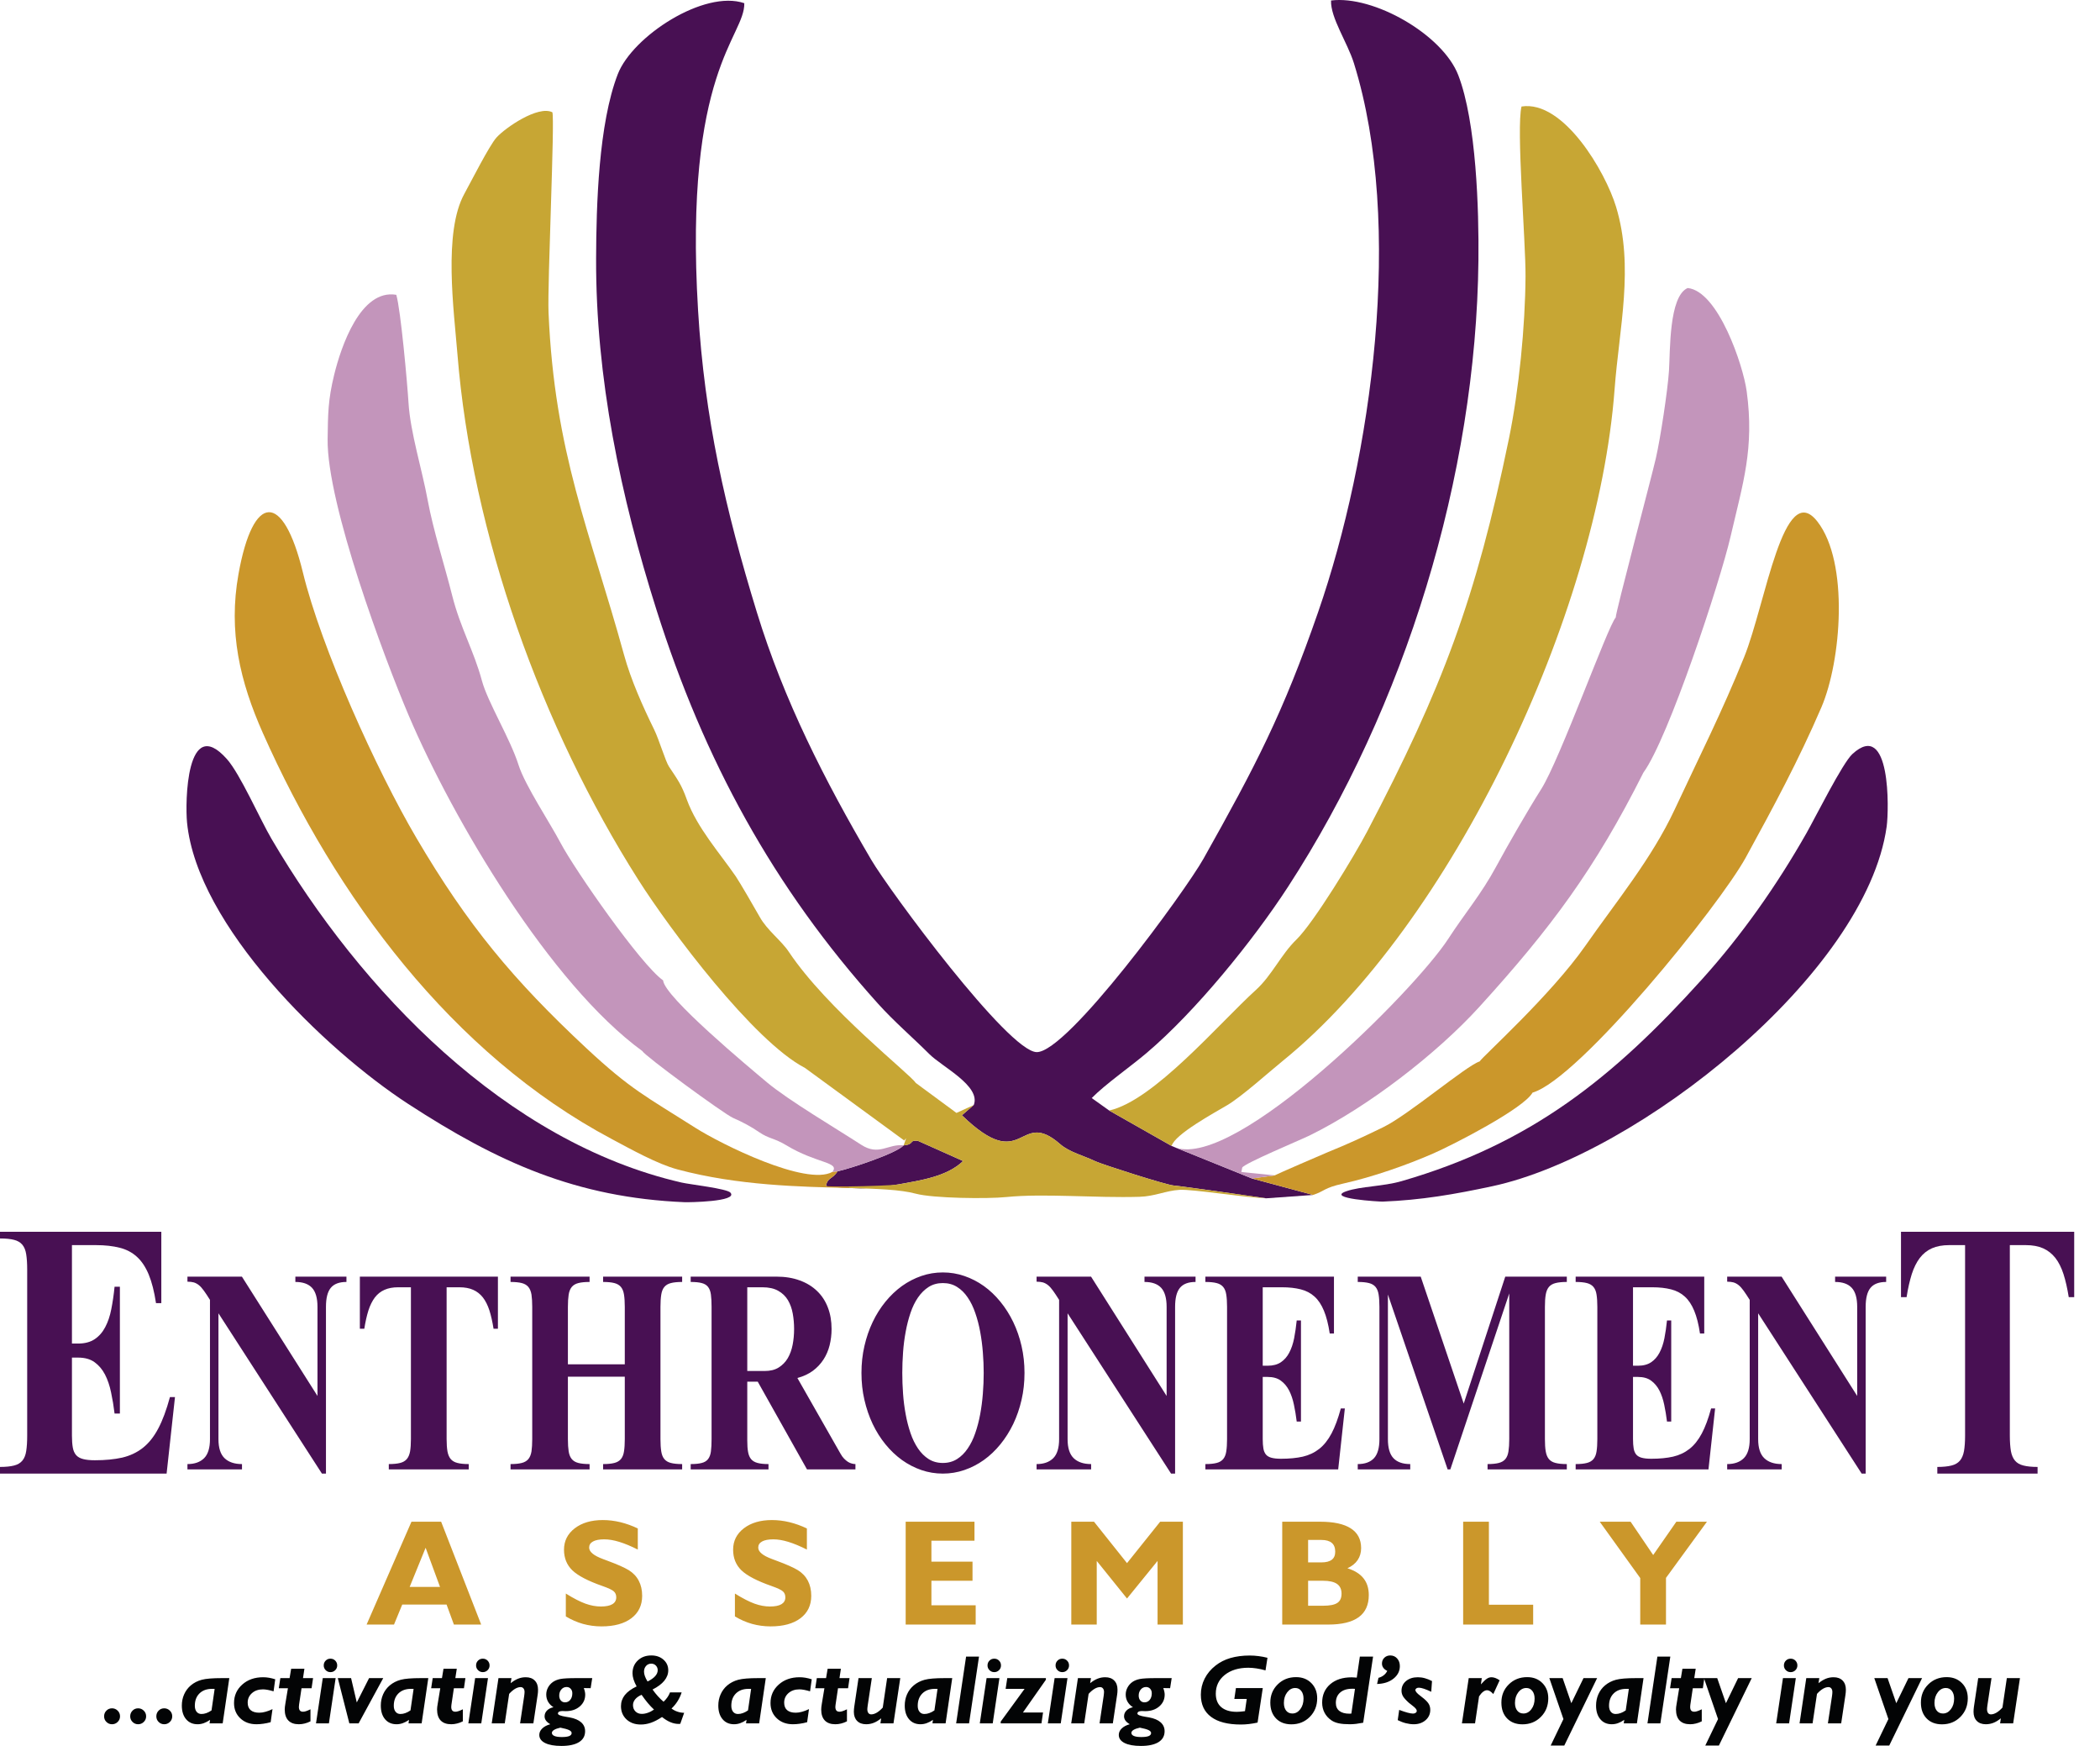
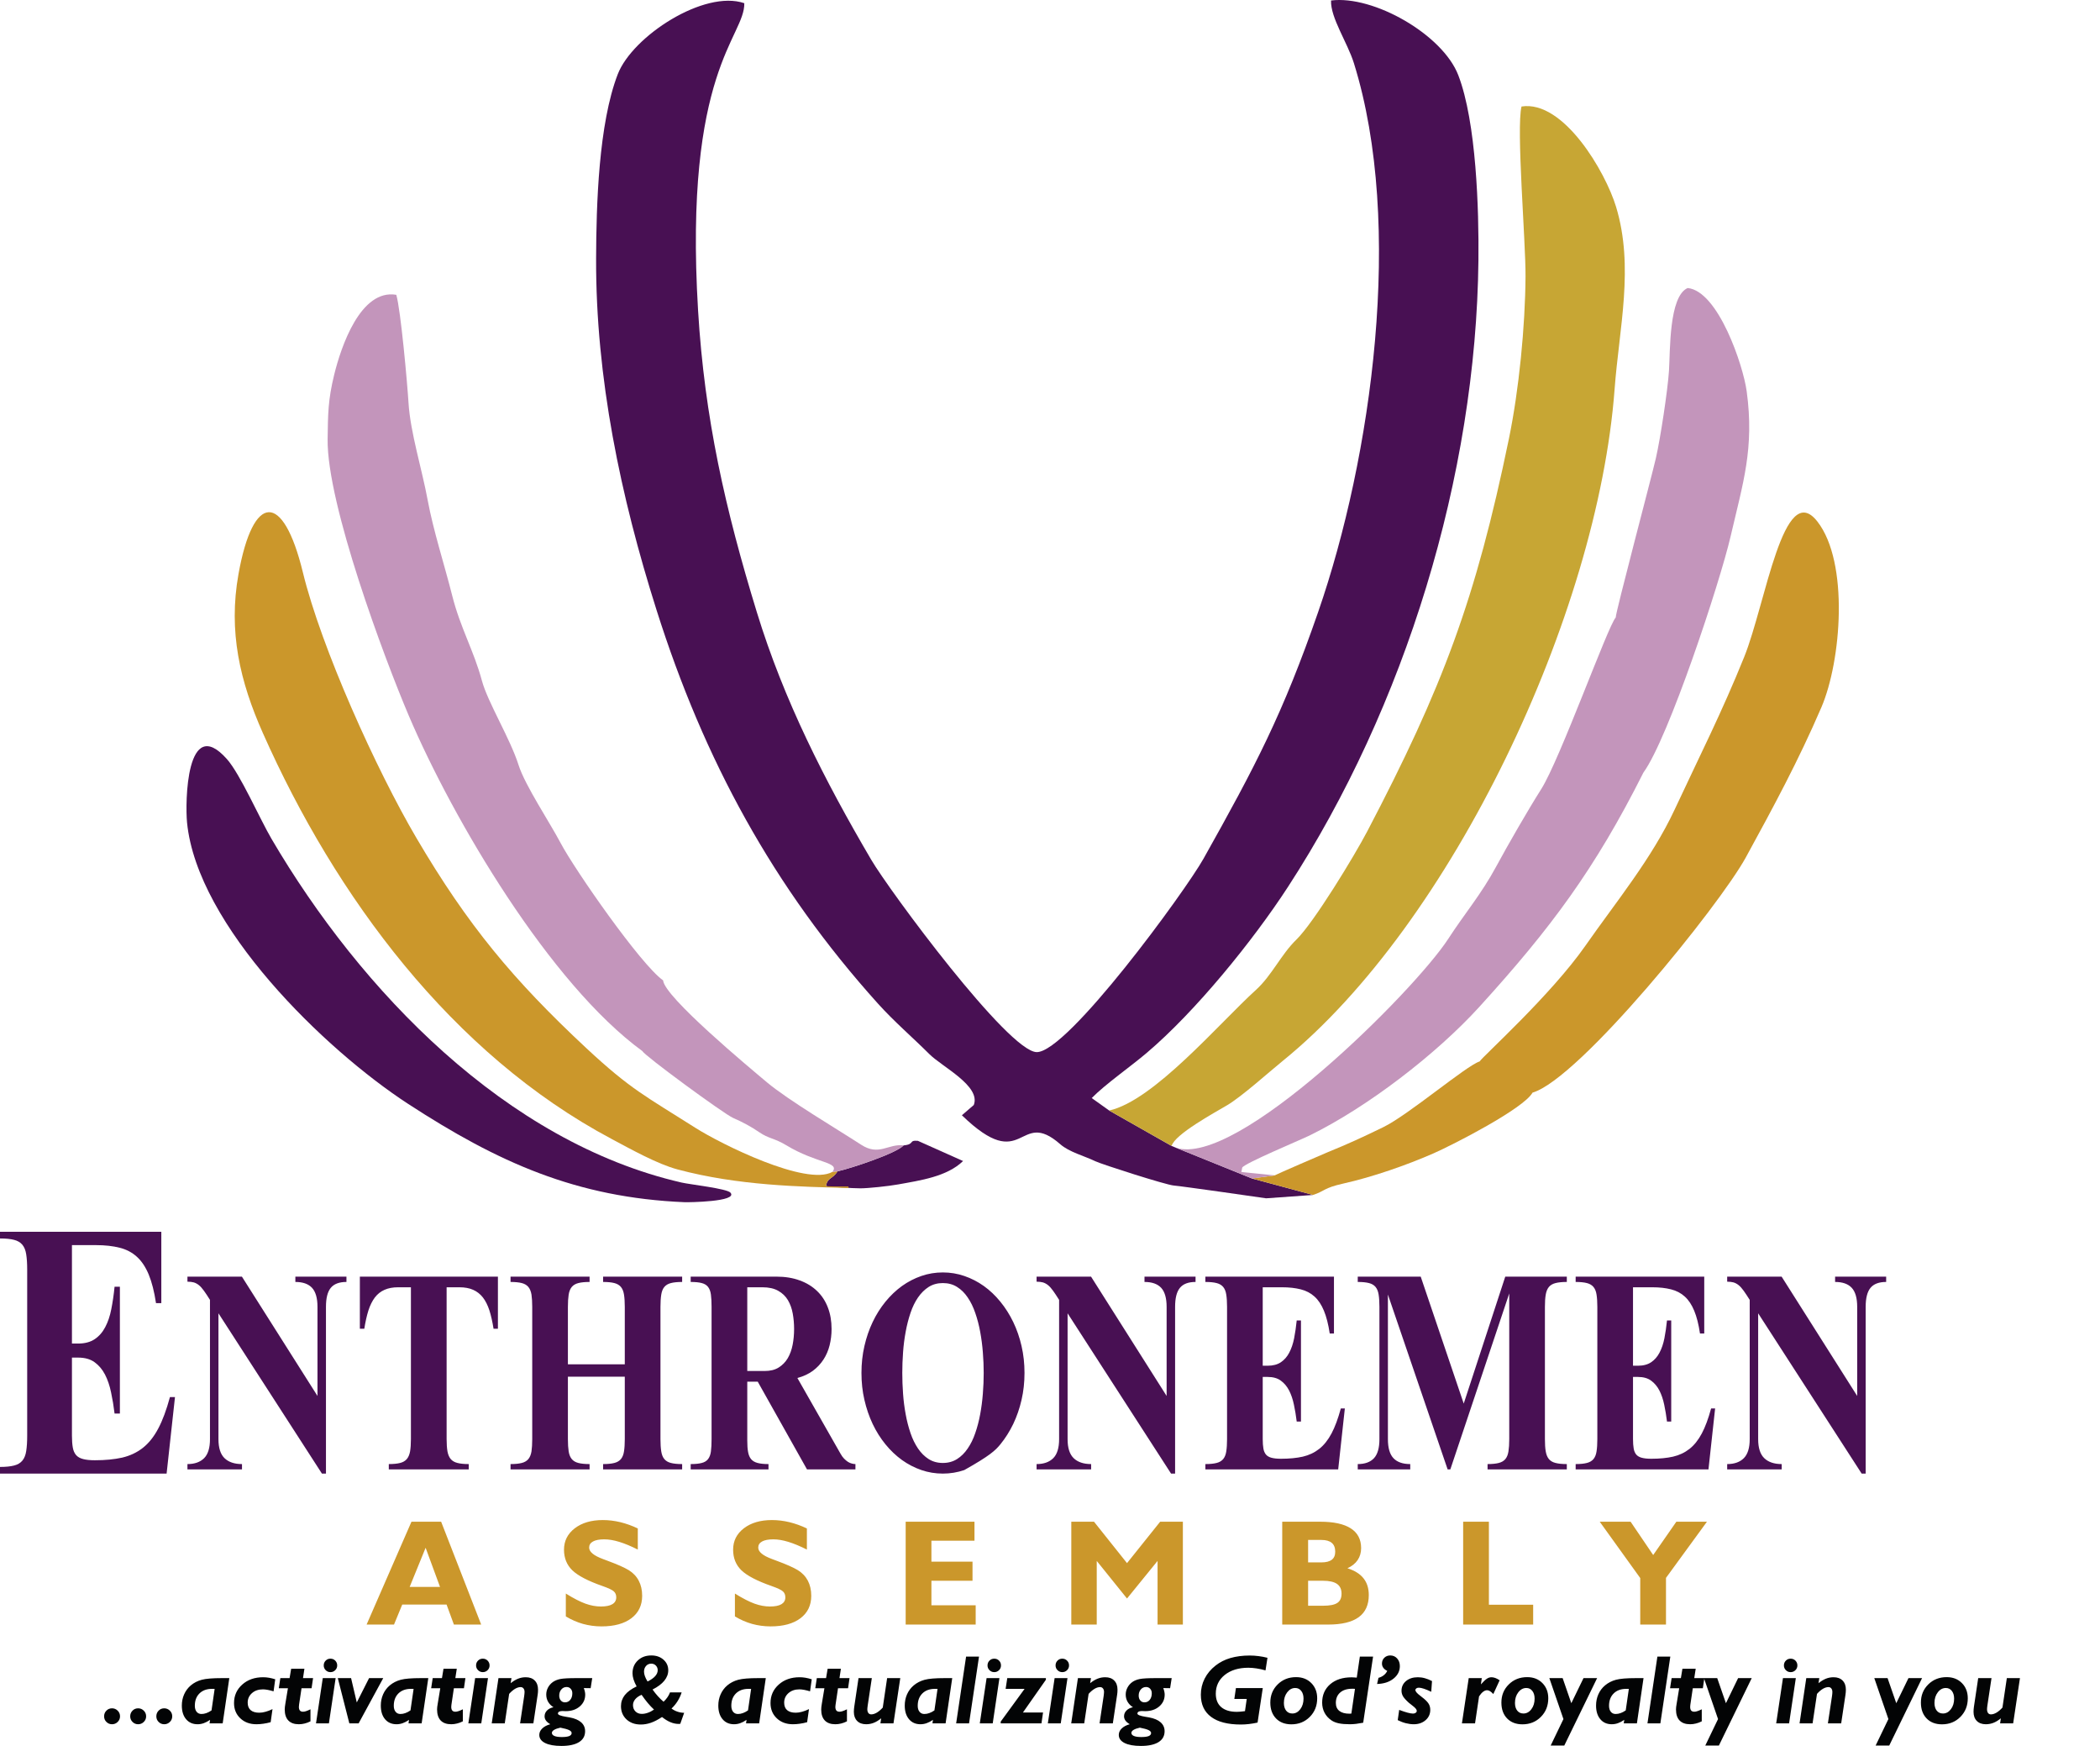
<svg xmlns="http://www.w3.org/2000/svg" width="77" height="64" viewBox="0 0 77 64" fill="none">
  <path fill-rule="evenodd" clip-rule="evenodd" d="M35.705 40.506L35.269 40.882C37.574 43.114 37.325 40.58 38.877 41.944C39.204 42.232 39.755 42.37 40.167 42.569C40.4 42.681 42.756 43.436 43.036 43.457C43.303 43.477 46.418 43.923 46.423 43.926L48.144 43.803L45.906 43.199L43.106 42.067L42.959 42.006L40.67 40.708L40.03 40.251C40.53 39.741 41.445 39.106 42.042 38.599C43.839 37.077 45.947 34.476 47.224 32.513C51.523 25.902 54.125 17.444 54.209 9.544C54.229 7.694 54.134 4.476 53.47 2.755C52.895 1.265 50.363 -0.179 48.805 0.018C48.781 0.652 49.407 1.557 49.644 2.318C51.49 8.248 50.298 16.767 48.332 22.435C47.039 26.166 46.03 28.089 44.126 31.481C43.462 32.664 39.146 38.578 38.013 38.567C36.975 38.557 32.607 32.644 31.944 31.514C30.244 28.618 28.745 25.682 27.752 22.445C26.595 18.673 25.835 15.339 25.596 11.382C25.065 2.574 27.315 1.357 27.291 0.117C25.824 -0.387 23.192 1.325 22.652 2.719C21.948 4.538 21.864 7.516 21.857 9.466C21.841 13.849 22.755 18.202 24.073 22.361C25.814 27.858 28.352 32.523 32.187 36.784C32.783 37.446 33.453 38.019 34.081 38.644C34.548 39.109 35.974 39.81 35.705 40.506ZM33.133 41.986C32.86 42.282 31.186 42.832 30.714 42.936C30.506 43.245 30.354 43.146 30.283 43.474C30.355 43.514 31.354 43.56 31.548 43.56C31.826 43.56 32.575 43.482 32.931 43.417C33.746 43.27 34.725 43.131 35.313 42.559L33.656 41.819C33.302 41.788 33.555 41.946 33.133 41.986Z" fill="#481053" />
  <path fill-rule="evenodd" clip-rule="evenodd" d="M40.67 40.708L42.959 42.006C43.078 41.576 44.53 40.79 44.995 40.514C45.542 40.188 46.509 39.315 47.041 38.883C53.226 33.864 58.583 22.536 59.202 14.265C59.368 12.033 59.925 9.785 59.255 7.579C58.867 6.3 57.331 3.662 55.789 3.904C55.592 4.706 55.944 8.847 55.936 10.127C55.924 11.965 55.697 14.29 55.325 16.092C54.115 21.956 52.896 25.204 50.128 30.483C49.668 31.36 48.176 33.82 47.532 34.445C46.974 34.986 46.634 35.757 46.056 36.282C44.686 37.527 42.307 40.344 40.67 40.708Z" fill="#C7A634" />
-   <path fill-rule="evenodd" clip-rule="evenodd" d="M33.577 39.696C33.399 39.392 30.34 37.012 28.924 34.892C28.64 34.466 28.13 34.106 27.852 33.604C27.713 33.353 27.105 32.307 26.978 32.124C26.403 31.287 25.563 30.348 25.185 29.314C24.988 28.758 24.843 28.575 24.532 28.105C24.399 27.906 24.171 27.12 23.982 26.736C23.565 25.887 23.132 24.916 22.882 24.007C21.642 19.497 20.333 16.634 20.113 11.454C20.068 10.399 20.35 4.373 20.253 4.115C19.73 3.855 18.535 4.677 18.205 5.041C17.944 5.329 17.264 6.673 17.027 7.103C16.249 8.512 16.643 11.373 16.773 12.986C17.305 19.599 19.865 26.673 23.402 32.246C24.571 34.087 27.632 38.172 29.518 39.148L33.154 41.806L33.224 41.724L33.134 41.986C33.556 41.946 33.303 41.788 33.656 41.819L35.314 42.559C34.726 43.131 33.746 43.27 32.932 43.417C32.753 43.45 31.814 43.482 31.104 43.491L31.12 43.548C32.162 43.575 33.021 43.606 33.577 43.756C34.213 43.928 36.215 43.95 36.894 43.88C38.271 43.74 40.166 43.919 41.779 43.871C42.346 43.854 42.741 43.647 43.246 43.616C43.74 43.586 45.629 43.897 46.424 43.926C46.418 43.923 43.304 43.477 43.037 43.457C42.757 43.436 40.4 42.681 40.167 42.569C39.756 42.37 39.205 42.232 38.877 41.944C37.326 40.58 37.575 43.114 35.269 40.882L35.706 40.506L35.07 40.796L33.577 39.696Z" fill="#C7A634" />
  <path fill-rule="evenodd" clip-rule="evenodd" d="M31.104 43.491C30.667 43.496 30.316 43.492 30.283 43.474C30.354 43.146 30.505 43.245 30.714 42.936L30.521 42.958C29.56 43.49 26.438 41.94 25.499 41.343C23.686 40.191 23.132 39.944 21.498 38.421C18.82 35.923 17.149 33.914 15.273 30.725C13.804 28.229 11.781 23.756 11.104 20.975C10.379 18 9.279 18.062 8.745 21.041C8.366 23.156 8.798 24.98 9.641 26.877C12.298 32.858 16.567 38.638 22.429 41.752C23.129 42.124 24.093 42.666 24.839 42.866C27.064 43.463 29.354 43.501 31.119 43.548L31.104 43.491Z" fill="#CB972B" />
  <path fill-rule="evenodd" clip-rule="evenodd" d="M56.193 40.052C57.916 39.544 63.051 33.187 64.014 31.429C65.03 29.573 65.947 27.873 66.783 25.931C67.514 24.233 67.806 20.615 66.638 19.118C65.393 17.523 64.739 22.136 63.955 24.079C63.136 26.11 62.314 27.724 61.403 29.677C60.56 31.481 59.258 33.054 58.132 34.666C56.856 36.492 54.357 38.733 54.254 38.908C53.749 39.073 51.647 40.868 50.718 41.319C49.973 41.682 49.433 41.931 48.68 42.237C48.516 42.303 46.764 43.063 46.74 43.085L45.906 43.199L48.144 43.803C48.584 43.66 48.524 43.548 49.25 43.386C50.325 43.147 51.587 42.706 52.556 42.281C53.279 41.964 55.868 40.638 56.193 40.052Z" fill="#CB972B" />
  <path fill-rule="evenodd" clip-rule="evenodd" d="M6.858 30.15C7.232 33.938 11.902 38.471 14.967 40.466C18.256 42.606 21.129 43.903 25.113 44.069C25.226 44.074 27.074 44.054 26.784 43.719C26.653 43.568 25.312 43.422 24.99 43.348C18.56 41.87 13.227 36.326 9.957 30.752C9.524 30.015 8.809 28.374 8.318 27.823C6.826 26.149 6.787 29.428 6.858 30.15Z" fill="#481053" />
-   <path fill-rule="evenodd" clip-rule="evenodd" d="M69.178 30.298C69.263 29.69 69.334 26.345 67.921 27.64C67.557 27.973 66.561 29.97 66.235 30.544C65.15 32.453 63.867 34.282 62.395 35.911C59.149 39.502 56.136 41.925 51.394 43.296C50.713 43.493 49.898 43.484 49.368 43.666C48.575 43.937 50.61 44.051 50.697 44.047C52.115 43.991 53.335 43.78 54.714 43.484C60.066 42.337 68.426 35.691 69.178 30.298Z" fill="#481053" />
  <path fill-rule="evenodd" clip-rule="evenodd" d="M60.258 28.321C61.181 27.058 63.07 21.326 63.455 19.664C63.906 17.715 64.332 16.446 64.045 14.341C63.916 13.391 63.001 10.668 61.881 10.558C61.189 10.862 61.243 12.871 61.196 13.591C61.149 14.314 60.879 16.084 60.715 16.798C60.562 17.468 59.229 22.485 59.243 22.637C58.965 22.921 57.199 27.839 56.514 28.922C56.027 29.69 55.296 30.959 54.86 31.765C54.308 32.788 53.713 33.473 53.099 34.42C51.87 36.313 45.342 42.843 43.106 42.067L45.906 43.199L46.74 43.085L45.518 42.963L45.547 42.803C45.605 42.653 47.663 41.796 48.01 41.627C50.135 40.588 52.672 38.637 54.253 36.897C56.87 34.017 58.478 31.862 60.258 28.321Z" fill="#C395BB" />
  <path fill-rule="evenodd" clip-rule="evenodd" d="M23.561 38.535C23.606 38.677 26.537 40.83 26.881 40.98C27.235 41.134 27.558 41.309 27.835 41.501C28.193 41.747 28.388 41.714 28.83 41.981C29.955 42.662 30.807 42.587 30.522 42.959L30.715 42.936C31.187 42.832 32.861 42.282 33.134 41.986C32.562 41.915 32.235 42.392 31.571 41.959C30.677 41.378 28.899 40.327 28.121 39.674C27.491 39.145 24.356 36.541 24.314 35.937C23.5 35.369 21.075 31.884 20.556 30.902C20.152 30.137 19.253 28.793 19.015 28.046C18.705 27.068 17.884 25.746 17.67 24.951C17.371 23.844 16.879 23.015 16.582 21.837C16.297 20.705 15.889 19.456 15.681 18.331C15.475 17.206 15.046 15.853 14.979 14.769C14.935 14.05 14.694 11.365 14.531 10.807C13.216 10.583 12.502 12.72 12.253 13.738C12.028 14.659 12.026 15.158 12.013 16.095C11.981 18.478 14.095 24.134 14.989 26.235C16.612 30.044 20.16 36.059 23.561 38.535Z" fill="#C395BB" />
-   <path d="M12.703 46.992V46.797H10.83V46.992C11.104 46.992 11.308 47.064 11.442 47.208C11.574 47.352 11.641 47.584 11.641 47.904V51.171L8.87 46.797H6.873V46.982C6.963 46.982 7.041 46.992 7.106 47.009C7.171 47.028 7.234 47.062 7.294 47.11C7.354 47.158 7.414 47.227 7.477 47.314C7.54 47.401 7.614 47.513 7.699 47.649V52.756C7.699 53.076 7.627 53.309 7.484 53.452C7.339 53.596 7.136 53.668 6.873 53.668V53.863H8.873V53.668C8.596 53.668 8.382 53.596 8.233 53.452C8.085 53.309 8.01 53.076 8.01 52.756V48.141L11.804 54.017H11.952V47.904C11.952 47.584 12.01 47.352 12.129 47.208C12.247 47.064 12.438 46.992 12.703 46.992ZM18.257 48.707V46.797H13.195V48.707H13.358C13.398 48.451 13.449 48.226 13.509 48.035C13.571 47.845 13.65 47.687 13.745 47.56C13.842 47.435 13.959 47.341 14.1 47.28C14.239 47.218 14.406 47.187 14.6 47.187H15.067V52.754C15.067 52.935 15.056 53.084 15.036 53.204C15.014 53.322 14.975 53.416 14.916 53.485C14.857 53.553 14.776 53.601 14.671 53.627C14.565 53.654 14.427 53.668 14.256 53.668V53.863H17.187V53.668C17.016 53.668 16.879 53.654 16.774 53.627C16.668 53.601 16.586 53.553 16.527 53.485C16.469 53.416 16.429 53.322 16.407 53.204C16.387 53.084 16.376 52.935 16.376 52.754V47.187H16.843C17.04 47.187 17.209 47.218 17.348 47.28C17.488 47.341 17.607 47.435 17.706 47.56C17.804 47.687 17.883 47.845 17.945 48.035C18.006 48.226 18.056 48.451 18.097 48.707H18.257ZM25.012 53.863V53.668C24.841 53.668 24.704 53.654 24.6 53.627C24.497 53.601 24.416 53.553 24.359 53.485C24.302 53.416 24.264 53.322 24.246 53.204C24.227 53.084 24.217 52.935 24.217 52.756V47.904C24.217 47.725 24.227 47.576 24.246 47.456C24.264 47.338 24.302 47.244 24.359 47.175C24.416 47.107 24.497 47.059 24.6 47.033C24.704 47.006 24.841 46.992 25.012 46.992V46.797H22.114V46.992C22.284 46.992 22.422 47.006 22.526 47.033C22.629 47.059 22.71 47.107 22.767 47.175C22.824 47.244 22.862 47.338 22.88 47.456C22.899 47.576 22.909 47.725 22.909 47.906V50.012H20.823V47.906C20.823 47.725 20.833 47.576 20.851 47.456C20.87 47.338 20.908 47.244 20.965 47.175C21.022 47.107 21.103 47.059 21.206 47.033C21.31 47.006 21.448 46.992 21.618 46.992V46.797H18.72V46.992C18.89 46.992 19.028 47.006 19.132 47.033C19.235 47.059 19.316 47.107 19.373 47.175C19.43 47.244 19.468 47.338 19.488 47.456C19.505 47.576 19.515 47.725 19.515 47.904V52.756C19.515 52.935 19.505 53.084 19.488 53.204C19.468 53.322 19.43 53.416 19.373 53.485C19.316 53.553 19.235 53.601 19.132 53.627C19.028 53.654 18.89 53.668 18.72 53.668V53.863H21.618V53.668C21.448 53.668 21.31 53.654 21.206 53.627C21.103 53.601 21.022 53.553 20.965 53.485C20.908 53.416 20.87 53.322 20.851 53.204C20.833 53.084 20.823 52.935 20.823 52.756V50.464H22.909V52.756C22.909 52.935 22.899 53.084 22.88 53.204C22.862 53.322 22.824 53.416 22.767 53.485C22.71 53.553 22.629 53.601 22.526 53.627C22.422 53.654 22.284 53.668 22.114 53.668V53.863H25.012ZM31.366 53.863V53.668C31.325 53.668 31.283 53.661 31.235 53.649C31.189 53.639 31.143 53.617 31.093 53.588C31.046 53.557 30.998 53.517 30.95 53.469C30.903 53.422 30.859 53.36 30.818 53.286L29.238 50.513C29.459 50.453 29.649 50.364 29.807 50.248C29.964 50.13 30.093 49.993 30.195 49.835C30.296 49.68 30.371 49.505 30.419 49.315C30.466 49.123 30.491 48.925 30.491 48.718C30.491 48.427 30.446 48.163 30.355 47.928C30.265 47.692 30.133 47.49 29.959 47.324C29.786 47.157 29.574 47.026 29.323 46.936C29.072 46.843 28.787 46.797 28.467 46.797H25.325V46.992C25.496 46.992 25.631 47.006 25.731 47.033C25.834 47.059 25.91 47.107 25.963 47.175C26.016 47.244 26.052 47.338 26.067 47.456C26.083 47.576 26.091 47.725 26.091 47.904V52.756C26.091 52.935 26.083 53.084 26.067 53.204C26.052 53.322 26.016 53.416 25.963 53.485C25.91 53.553 25.834 53.601 25.731 53.627C25.631 53.654 25.496 53.668 25.325 53.668V53.863H28.178V53.668C28.013 53.668 27.881 53.654 27.779 53.627C27.678 53.601 27.599 53.555 27.543 53.49C27.487 53.425 27.45 53.336 27.43 53.226C27.409 53.115 27.4 52.975 27.4 52.805V50.648H27.784L29.59 53.863H31.366ZM29.117 48.718C29.117 48.918 29.099 49.111 29.063 49.296C29.027 49.481 28.967 49.645 28.884 49.788C28.8 49.929 28.689 50.042 28.552 50.128C28.415 50.214 28.244 50.256 28.039 50.256H27.4V47.187H27.954C28.189 47.187 28.383 47.23 28.534 47.316C28.686 47.401 28.804 47.514 28.89 47.658C28.975 47.802 29.034 47.966 29.067 48.149C29.101 48.334 29.117 48.522 29.117 48.718ZM37.565 50.327C37.565 49.986 37.53 49.659 37.457 49.342C37.385 49.027 37.283 48.733 37.152 48.461C37.02 48.187 36.863 47.94 36.68 47.716C36.498 47.492 36.296 47.3 36.074 47.141C35.852 46.983 35.613 46.86 35.358 46.773C35.105 46.686 34.842 46.643 34.571 46.643C34.298 46.643 34.036 46.686 33.783 46.773C33.531 46.86 33.293 46.983 33.072 47.141C32.852 47.3 32.65 47.492 32.467 47.716C32.285 47.94 32.128 48.187 31.998 48.461C31.868 48.733 31.767 49.027 31.695 49.342C31.622 49.659 31.587 49.986 31.587 50.327C31.587 50.672 31.622 51.001 31.695 51.314C31.767 51.629 31.868 51.924 31.998 52.198C32.128 52.471 32.285 52.72 32.467 52.944C32.65 53.168 32.852 53.36 33.072 53.519C33.293 53.677 33.531 53.8 33.783 53.887C34.036 53.974 34.298 54.017 34.571 54.017C34.842 54.017 35.105 53.974 35.358 53.887C35.613 53.8 35.852 53.677 36.074 53.519C36.296 53.36 36.498 53.168 36.68 52.944C36.863 52.72 37.02 52.471 37.152 52.198C37.283 51.924 37.385 51.629 37.457 51.313C37.53 50.998 37.565 50.669 37.565 50.327ZM36.069 50.327C36.069 50.575 36.059 50.828 36.038 51.087C36.018 51.347 35.985 51.599 35.94 51.842C35.895 52.086 35.835 52.316 35.76 52.531C35.687 52.747 35.594 52.935 35.482 53.098C35.372 53.261 35.242 53.389 35.091 53.485C34.941 53.579 34.767 53.627 34.571 53.627C34.373 53.627 34.2 53.579 34.051 53.485C33.901 53.389 33.772 53.261 33.661 53.098C33.551 52.935 33.458 52.747 33.385 52.531C33.312 52.316 33.252 52.086 33.208 51.842C33.163 51.599 33.13 51.347 33.112 51.087C33.093 50.828 33.084 50.575 33.084 50.327C33.084 50.084 33.093 49.832 33.112 49.573C33.13 49.313 33.163 49.062 33.208 48.819C33.252 48.574 33.312 48.344 33.385 48.127C33.458 47.91 33.551 47.72 33.661 47.56C33.772 47.4 33.901 47.271 34.051 47.175C34.2 47.081 34.373 47.033 34.571 47.033C34.767 47.033 34.941 47.079 35.091 47.174C35.242 47.268 35.372 47.396 35.482 47.56C35.594 47.723 35.687 47.913 35.76 48.129C35.835 48.344 35.895 48.574 35.94 48.819C35.985 49.062 36.018 49.313 36.038 49.573C36.059 49.832 36.069 50.084 36.069 50.327ZM43.837 46.992V46.797H41.965V46.992C42.239 46.992 42.443 47.064 42.577 47.208C42.709 47.352 42.776 47.584 42.776 47.904V51.171L40.005 46.797H38.008V46.982C38.098 46.982 38.176 46.992 38.241 47.009C38.306 47.028 38.369 47.062 38.429 47.11C38.489 47.158 38.549 47.227 38.612 47.314C38.675 47.401 38.749 47.513 38.834 47.649V52.756C38.834 53.076 38.762 53.309 38.619 53.452C38.474 53.596 38.271 53.668 38.008 53.668V53.863H40.008V53.668C39.731 53.668 39.517 53.596 39.368 53.452C39.22 53.309 39.145 53.076 39.145 52.756V48.141L42.939 54.017H43.087V47.904C43.087 47.584 43.145 47.352 43.264 47.208C43.382 47.064 43.573 46.992 43.837 46.992ZM49.311 51.628H49.164C49.062 52.002 48.949 52.309 48.822 52.547C48.695 52.786 48.545 52.975 48.371 53.112C48.196 53.249 47.996 53.343 47.769 53.396C47.541 53.447 47.275 53.473 46.971 53.473C46.828 53.473 46.712 53.461 46.623 53.437C46.536 53.415 46.468 53.375 46.42 53.321C46.373 53.264 46.34 53.19 46.325 53.1C46.309 53.007 46.3 52.893 46.3 52.756V50.474H46.48C46.677 50.474 46.839 50.518 46.963 50.609C47.088 50.7 47.189 50.82 47.267 50.97C47.344 51.121 47.403 51.294 47.444 51.492C47.486 51.689 47.52 51.895 47.546 52.109H47.702V48.403H47.546C47.523 48.637 47.49 48.855 47.451 49.058C47.411 49.26 47.351 49.435 47.272 49.584C47.195 49.733 47.092 49.849 46.966 49.935C46.839 50.02 46.677 50.063 46.48 50.063H46.3V47.187H47.004C47.267 47.187 47.497 47.213 47.693 47.263C47.891 47.312 48.06 47.401 48.199 47.528C48.34 47.654 48.454 47.829 48.544 48.047C48.635 48.266 48.706 48.545 48.757 48.882H48.912V46.797H44.197V46.992C44.368 46.992 44.505 47.006 44.609 47.033C44.713 47.059 44.793 47.107 44.85 47.175C44.907 47.244 44.946 47.338 44.963 47.456C44.982 47.576 44.992 47.725 44.992 47.904V52.756C44.992 52.935 44.982 53.084 44.963 53.204C44.946 53.322 44.907 53.416 44.85 53.485C44.793 53.553 44.713 53.601 44.609 53.627C44.505 53.654 44.368 53.668 44.197 53.668V53.863H49.067L49.311 51.628ZM57.45 53.863V53.668C57.279 53.668 57.142 53.654 57.037 53.627C56.932 53.601 56.85 53.553 56.793 53.485C56.736 53.416 56.697 53.322 56.677 53.204C56.656 53.084 56.647 52.935 56.647 52.756V47.904C56.647 47.725 56.656 47.576 56.677 47.456C56.697 47.338 56.736 47.244 56.793 47.175C56.85 47.107 56.932 47.059 57.037 47.033C57.142 47.006 57.279 46.992 57.45 46.992V46.797H55.193L53.67 51.451L52.093 46.797H49.784V46.992C49.955 46.992 50.092 47.006 50.196 47.033C50.3 47.059 50.38 47.107 50.437 47.175C50.494 47.244 50.532 47.338 50.55 47.456C50.569 47.576 50.579 47.725 50.579 47.904V52.756C50.579 53.076 50.512 53.309 50.38 53.452C50.246 53.596 50.047 53.668 49.784 53.668V53.863H51.709V53.668C51.434 53.668 51.229 53.596 51.093 53.452C50.958 53.309 50.89 53.076 50.89 52.756V47.454L53.08 53.863H53.179L55.339 47.413V52.756C55.339 52.935 55.329 53.084 55.31 53.204C55.292 53.322 55.254 53.416 55.197 53.485C55.139 53.553 55.059 53.601 54.955 53.627C54.852 53.654 54.714 53.668 54.544 53.668V53.863H57.45ZM62.888 51.628H62.741C62.639 52.002 62.526 52.309 62.399 52.547C62.272 52.786 62.122 52.975 61.948 53.112C61.773 53.249 61.573 53.343 61.345 53.396C61.118 53.447 60.852 53.473 60.548 53.473C60.405 53.473 60.289 53.461 60.2 53.437C60.113 53.415 60.045 53.375 59.997 53.321C59.95 53.264 59.917 53.19 59.902 53.1C59.886 53.007 59.877 52.893 59.877 52.756V50.474H60.057C60.254 50.474 60.416 50.518 60.54 50.609C60.665 50.7 60.766 50.82 60.844 50.97C60.921 51.121 60.98 51.294 61.021 51.492C61.063 51.689 61.097 51.895 61.123 52.109H61.278V48.403H61.123C61.1 48.637 61.067 48.855 61.028 49.058C60.988 49.26 60.928 49.435 60.849 49.584C60.771 49.733 60.669 49.849 60.542 49.935C60.416 50.02 60.254 50.063 60.057 50.063H59.877V47.187H60.581C60.844 47.187 61.074 47.213 61.27 47.263C61.468 47.312 61.637 47.401 61.776 47.528C61.916 47.654 62.031 47.829 62.121 48.047C62.212 48.266 62.283 48.545 62.333 48.882H62.489V46.797H57.774V46.992C57.944 46.992 58.082 47.006 58.186 47.033C58.289 47.059 58.37 47.107 58.427 47.175C58.484 47.244 58.523 47.338 58.54 47.456C58.559 47.576 58.569 47.725 58.569 47.904V52.756C58.569 52.935 58.559 53.084 58.54 53.204C58.523 53.322 58.484 53.416 58.427 53.485C58.37 53.553 58.289 53.601 58.186 53.627C58.082 53.654 57.944 53.668 57.774 53.668V53.863H62.644L62.888 51.628ZM69.159 46.992V46.797H67.287V46.992C67.561 46.992 67.765 47.064 67.898 47.208C68.031 47.352 68.097 47.584 68.097 47.904V51.171L65.326 46.797H63.33V46.982C63.42 46.982 63.497 46.992 63.563 47.009C63.628 47.028 63.691 47.062 63.751 47.11C63.811 47.158 63.871 47.227 63.934 47.314C63.996 47.401 64.071 47.513 64.156 47.649V52.756C64.156 53.076 64.083 53.309 63.94 53.452C63.796 53.596 63.593 53.668 63.33 53.668V53.863H65.329V53.668C65.053 53.668 64.839 53.596 64.69 53.452C64.541 53.309 64.466 53.076 64.466 52.756V48.141L68.261 54.017H68.408V47.904C68.408 47.584 68.467 47.352 68.585 47.208C68.704 47.064 68.895 46.992 69.159 46.992Z" fill="#481053" />
+   <path d="M12.703 46.992V46.797H10.83V46.992C11.104 46.992 11.308 47.064 11.442 47.208C11.574 47.352 11.641 47.584 11.641 47.904V51.171L8.87 46.797H6.873V46.982C6.963 46.982 7.041 46.992 7.106 47.009C7.171 47.028 7.234 47.062 7.294 47.11C7.354 47.158 7.414 47.227 7.477 47.314C7.54 47.401 7.614 47.513 7.699 47.649V52.756C7.699 53.076 7.627 53.309 7.484 53.452C7.339 53.596 7.136 53.668 6.873 53.668V53.863H8.873V53.668C8.596 53.668 8.382 53.596 8.233 53.452C8.085 53.309 8.01 53.076 8.01 52.756V48.141L11.804 54.017H11.952V47.904C11.952 47.584 12.01 47.352 12.129 47.208C12.247 47.064 12.438 46.992 12.703 46.992ZM18.257 48.707V46.797H13.195V48.707H13.358C13.398 48.451 13.449 48.226 13.509 48.035C13.571 47.845 13.65 47.687 13.745 47.56C13.842 47.435 13.959 47.341 14.1 47.28C14.239 47.218 14.406 47.187 14.6 47.187H15.067V52.754C15.067 52.935 15.056 53.084 15.036 53.204C15.014 53.322 14.975 53.416 14.916 53.485C14.857 53.553 14.776 53.601 14.671 53.627C14.565 53.654 14.427 53.668 14.256 53.668V53.863H17.187V53.668C17.016 53.668 16.879 53.654 16.774 53.627C16.668 53.601 16.586 53.553 16.527 53.485C16.469 53.416 16.429 53.322 16.407 53.204C16.387 53.084 16.376 52.935 16.376 52.754V47.187H16.843C17.04 47.187 17.209 47.218 17.348 47.28C17.488 47.341 17.607 47.435 17.706 47.56C17.804 47.687 17.883 47.845 17.945 48.035C18.006 48.226 18.056 48.451 18.097 48.707H18.257ZM25.012 53.863V53.668C24.841 53.668 24.704 53.654 24.6 53.627C24.497 53.601 24.416 53.553 24.359 53.485C24.302 53.416 24.264 53.322 24.246 53.204C24.227 53.084 24.217 52.935 24.217 52.756V47.904C24.217 47.725 24.227 47.576 24.246 47.456C24.264 47.338 24.302 47.244 24.359 47.175C24.416 47.107 24.497 47.059 24.6 47.033C24.704 47.006 24.841 46.992 25.012 46.992V46.797H22.114V46.992C22.284 46.992 22.422 47.006 22.526 47.033C22.629 47.059 22.71 47.107 22.767 47.175C22.824 47.244 22.862 47.338 22.88 47.456C22.899 47.576 22.909 47.725 22.909 47.906V50.012H20.823V47.906C20.823 47.725 20.833 47.576 20.851 47.456C20.87 47.338 20.908 47.244 20.965 47.175C21.022 47.107 21.103 47.059 21.206 47.033C21.31 47.006 21.448 46.992 21.618 46.992V46.797H18.72V46.992C18.89 46.992 19.028 47.006 19.132 47.033C19.235 47.059 19.316 47.107 19.373 47.175C19.43 47.244 19.468 47.338 19.488 47.456C19.505 47.576 19.515 47.725 19.515 47.904V52.756C19.515 52.935 19.505 53.084 19.488 53.204C19.468 53.322 19.43 53.416 19.373 53.485C19.316 53.553 19.235 53.601 19.132 53.627C19.028 53.654 18.89 53.668 18.72 53.668V53.863H21.618V53.668C21.448 53.668 21.31 53.654 21.206 53.627C21.103 53.601 21.022 53.553 20.965 53.485C20.908 53.416 20.87 53.322 20.851 53.204C20.833 53.084 20.823 52.935 20.823 52.756V50.464H22.909V52.756C22.909 52.935 22.899 53.084 22.88 53.204C22.862 53.322 22.824 53.416 22.767 53.485C22.71 53.553 22.629 53.601 22.526 53.627C22.422 53.654 22.284 53.668 22.114 53.668V53.863H25.012ZM31.366 53.863V53.668C31.325 53.668 31.283 53.661 31.235 53.649C31.189 53.639 31.143 53.617 31.093 53.588C31.046 53.557 30.998 53.517 30.95 53.469C30.903 53.422 30.859 53.36 30.818 53.286L29.238 50.513C29.459 50.453 29.649 50.364 29.807 50.248C29.964 50.13 30.093 49.993 30.195 49.835C30.296 49.68 30.371 49.505 30.419 49.315C30.466 49.123 30.491 48.925 30.491 48.718C30.491 48.427 30.446 48.163 30.355 47.928C30.265 47.692 30.133 47.49 29.959 47.324C29.786 47.157 29.574 47.026 29.323 46.936C29.072 46.843 28.787 46.797 28.467 46.797H25.325V46.992C25.496 46.992 25.631 47.006 25.731 47.033C25.834 47.059 25.91 47.107 25.963 47.175C26.016 47.244 26.052 47.338 26.067 47.456C26.083 47.576 26.091 47.725 26.091 47.904V52.756C26.091 52.935 26.083 53.084 26.067 53.204C26.052 53.322 26.016 53.416 25.963 53.485C25.91 53.553 25.834 53.601 25.731 53.627C25.631 53.654 25.496 53.668 25.325 53.668V53.863H28.178V53.668C28.013 53.668 27.881 53.654 27.779 53.627C27.678 53.601 27.599 53.555 27.543 53.49C27.487 53.425 27.45 53.336 27.43 53.226C27.409 53.115 27.4 52.975 27.4 52.805V50.648H27.784L29.59 53.863H31.366ZM29.117 48.718C29.117 48.918 29.099 49.111 29.063 49.296C29.027 49.481 28.967 49.645 28.884 49.788C28.8 49.929 28.689 50.042 28.552 50.128C28.415 50.214 28.244 50.256 28.039 50.256H27.4V47.187H27.954C28.189 47.187 28.383 47.23 28.534 47.316C28.686 47.401 28.804 47.514 28.89 47.658C28.975 47.802 29.034 47.966 29.067 48.149C29.101 48.334 29.117 48.522 29.117 48.718ZM37.565 50.327C37.565 49.986 37.53 49.659 37.457 49.342C37.385 49.027 37.283 48.733 37.152 48.461C37.02 48.187 36.863 47.94 36.68 47.716C36.498 47.492 36.296 47.3 36.074 47.141C35.852 46.983 35.613 46.86 35.358 46.773C35.105 46.686 34.842 46.643 34.571 46.643C34.298 46.643 34.036 46.686 33.783 46.773C33.531 46.86 33.293 46.983 33.072 47.141C32.852 47.3 32.65 47.492 32.467 47.716C32.285 47.94 32.128 48.187 31.998 48.461C31.868 48.733 31.767 49.027 31.695 49.342C31.622 49.659 31.587 49.986 31.587 50.327C31.587 50.672 31.622 51.001 31.695 51.314C31.767 51.629 31.868 51.924 31.998 52.198C32.128 52.471 32.285 52.72 32.467 52.944C32.65 53.168 32.852 53.36 33.072 53.519C33.293 53.677 33.531 53.8 33.783 53.887C34.036 53.974 34.298 54.017 34.571 54.017C34.842 54.017 35.105 53.974 35.358 53.887C36.296 53.36 36.498 53.168 36.68 52.944C36.863 52.72 37.02 52.471 37.152 52.198C37.283 51.924 37.385 51.629 37.457 51.313C37.53 50.998 37.565 50.669 37.565 50.327ZM36.069 50.327C36.069 50.575 36.059 50.828 36.038 51.087C36.018 51.347 35.985 51.599 35.94 51.842C35.895 52.086 35.835 52.316 35.76 52.531C35.687 52.747 35.594 52.935 35.482 53.098C35.372 53.261 35.242 53.389 35.091 53.485C34.941 53.579 34.767 53.627 34.571 53.627C34.373 53.627 34.2 53.579 34.051 53.485C33.901 53.389 33.772 53.261 33.661 53.098C33.551 52.935 33.458 52.747 33.385 52.531C33.312 52.316 33.252 52.086 33.208 51.842C33.163 51.599 33.13 51.347 33.112 51.087C33.093 50.828 33.084 50.575 33.084 50.327C33.084 50.084 33.093 49.832 33.112 49.573C33.13 49.313 33.163 49.062 33.208 48.819C33.252 48.574 33.312 48.344 33.385 48.127C33.458 47.91 33.551 47.72 33.661 47.56C33.772 47.4 33.901 47.271 34.051 47.175C34.2 47.081 34.373 47.033 34.571 47.033C34.767 47.033 34.941 47.079 35.091 47.174C35.242 47.268 35.372 47.396 35.482 47.56C35.594 47.723 35.687 47.913 35.76 48.129C35.835 48.344 35.895 48.574 35.94 48.819C35.985 49.062 36.018 49.313 36.038 49.573C36.059 49.832 36.069 50.084 36.069 50.327ZM43.837 46.992V46.797H41.965V46.992C42.239 46.992 42.443 47.064 42.577 47.208C42.709 47.352 42.776 47.584 42.776 47.904V51.171L40.005 46.797H38.008V46.982C38.098 46.982 38.176 46.992 38.241 47.009C38.306 47.028 38.369 47.062 38.429 47.11C38.489 47.158 38.549 47.227 38.612 47.314C38.675 47.401 38.749 47.513 38.834 47.649V52.756C38.834 53.076 38.762 53.309 38.619 53.452C38.474 53.596 38.271 53.668 38.008 53.668V53.863H40.008V53.668C39.731 53.668 39.517 53.596 39.368 53.452C39.22 53.309 39.145 53.076 39.145 52.756V48.141L42.939 54.017H43.087V47.904C43.087 47.584 43.145 47.352 43.264 47.208C43.382 47.064 43.573 46.992 43.837 46.992ZM49.311 51.628H49.164C49.062 52.002 48.949 52.309 48.822 52.547C48.695 52.786 48.545 52.975 48.371 53.112C48.196 53.249 47.996 53.343 47.769 53.396C47.541 53.447 47.275 53.473 46.971 53.473C46.828 53.473 46.712 53.461 46.623 53.437C46.536 53.415 46.468 53.375 46.42 53.321C46.373 53.264 46.34 53.19 46.325 53.1C46.309 53.007 46.3 52.893 46.3 52.756V50.474H46.48C46.677 50.474 46.839 50.518 46.963 50.609C47.088 50.7 47.189 50.82 47.267 50.97C47.344 51.121 47.403 51.294 47.444 51.492C47.486 51.689 47.52 51.895 47.546 52.109H47.702V48.403H47.546C47.523 48.637 47.49 48.855 47.451 49.058C47.411 49.26 47.351 49.435 47.272 49.584C47.195 49.733 47.092 49.849 46.966 49.935C46.839 50.02 46.677 50.063 46.48 50.063H46.3V47.187H47.004C47.267 47.187 47.497 47.213 47.693 47.263C47.891 47.312 48.06 47.401 48.199 47.528C48.34 47.654 48.454 47.829 48.544 48.047C48.635 48.266 48.706 48.545 48.757 48.882H48.912V46.797H44.197V46.992C44.368 46.992 44.505 47.006 44.609 47.033C44.713 47.059 44.793 47.107 44.85 47.175C44.907 47.244 44.946 47.338 44.963 47.456C44.982 47.576 44.992 47.725 44.992 47.904V52.756C44.992 52.935 44.982 53.084 44.963 53.204C44.946 53.322 44.907 53.416 44.85 53.485C44.793 53.553 44.713 53.601 44.609 53.627C44.505 53.654 44.368 53.668 44.197 53.668V53.863H49.067L49.311 51.628ZM57.45 53.863V53.668C57.279 53.668 57.142 53.654 57.037 53.627C56.932 53.601 56.85 53.553 56.793 53.485C56.736 53.416 56.697 53.322 56.677 53.204C56.656 53.084 56.647 52.935 56.647 52.756V47.904C56.647 47.725 56.656 47.576 56.677 47.456C56.697 47.338 56.736 47.244 56.793 47.175C56.85 47.107 56.932 47.059 57.037 47.033C57.142 47.006 57.279 46.992 57.45 46.992V46.797H55.193L53.67 51.451L52.093 46.797H49.784V46.992C49.955 46.992 50.092 47.006 50.196 47.033C50.3 47.059 50.38 47.107 50.437 47.175C50.494 47.244 50.532 47.338 50.55 47.456C50.569 47.576 50.579 47.725 50.579 47.904V52.756C50.579 53.076 50.512 53.309 50.38 53.452C50.246 53.596 50.047 53.668 49.784 53.668V53.863H51.709V53.668C51.434 53.668 51.229 53.596 51.093 53.452C50.958 53.309 50.89 53.076 50.89 52.756V47.454L53.08 53.863H53.179L55.339 47.413V52.756C55.339 52.935 55.329 53.084 55.31 53.204C55.292 53.322 55.254 53.416 55.197 53.485C55.139 53.553 55.059 53.601 54.955 53.627C54.852 53.654 54.714 53.668 54.544 53.668V53.863H57.45ZM62.888 51.628H62.741C62.639 52.002 62.526 52.309 62.399 52.547C62.272 52.786 62.122 52.975 61.948 53.112C61.773 53.249 61.573 53.343 61.345 53.396C61.118 53.447 60.852 53.473 60.548 53.473C60.405 53.473 60.289 53.461 60.2 53.437C60.113 53.415 60.045 53.375 59.997 53.321C59.95 53.264 59.917 53.19 59.902 53.1C59.886 53.007 59.877 52.893 59.877 52.756V50.474H60.057C60.254 50.474 60.416 50.518 60.54 50.609C60.665 50.7 60.766 50.82 60.844 50.97C60.921 51.121 60.98 51.294 61.021 51.492C61.063 51.689 61.097 51.895 61.123 52.109H61.278V48.403H61.123C61.1 48.637 61.067 48.855 61.028 49.058C60.988 49.26 60.928 49.435 60.849 49.584C60.771 49.733 60.669 49.849 60.542 49.935C60.416 50.02 60.254 50.063 60.057 50.063H59.877V47.187H60.581C60.844 47.187 61.074 47.213 61.27 47.263C61.468 47.312 61.637 47.401 61.776 47.528C61.916 47.654 62.031 47.829 62.121 48.047C62.212 48.266 62.283 48.545 62.333 48.882H62.489V46.797H57.774V46.992C57.944 46.992 58.082 47.006 58.186 47.033C58.289 47.059 58.37 47.107 58.427 47.175C58.484 47.244 58.523 47.338 58.54 47.456C58.559 47.576 58.569 47.725 58.569 47.904V52.756C58.569 52.935 58.559 53.084 58.54 53.204C58.523 53.322 58.484 53.416 58.427 53.485C58.37 53.553 58.289 53.601 58.186 53.627C58.082 53.654 57.944 53.668 57.774 53.668V53.863H62.644L62.888 51.628ZM69.159 46.992V46.797H67.287V46.992C67.561 46.992 67.765 47.064 67.898 47.208C68.031 47.352 68.097 47.584 68.097 47.904V51.171L65.326 46.797H63.33V46.982C63.42 46.982 63.497 46.992 63.563 47.009C63.628 47.028 63.691 47.062 63.751 47.11C63.811 47.158 63.871 47.227 63.934 47.314C63.996 47.401 64.071 47.513 64.156 47.649V52.756C64.156 53.076 64.083 53.309 63.94 53.452C63.796 53.596 63.593 53.668 63.33 53.668V53.863H65.329V53.668C65.053 53.668 64.839 53.596 64.69 53.452C64.541 53.309 64.466 53.076 64.466 52.756V48.141L68.261 54.017H68.408V47.904C68.408 47.584 68.467 47.352 68.585 47.208C68.704 47.064 68.895 46.992 69.159 46.992Z" fill="#481053" />
  <path d="M6.416 51.213H6.231C6.103 51.683 5.961 52.068 5.802 52.366C5.643 52.667 5.455 52.903 5.236 53.075C5.017 53.246 4.766 53.364 4.48 53.431C4.194 53.495 3.861 53.528 3.48 53.528C3.3 53.528 3.155 53.513 3.044 53.483C2.934 53.455 2.849 53.405 2.789 53.337C2.729 53.266 2.688 53.173 2.669 53.059C2.649 52.944 2.638 52.8 2.638 52.628V49.765H2.864C3.11 49.765 3.314 49.821 3.469 49.935C3.627 50.049 3.753 50.199 3.851 50.388C3.948 50.577 4.022 50.794 4.073 51.043C4.126 51.29 4.169 51.548 4.201 51.816H4.396V47.167H4.201C4.172 47.461 4.131 47.734 4.081 47.989C4.032 48.243 3.957 48.462 3.858 48.649C3.76 48.836 3.632 48.982 3.473 49.089C3.314 49.196 3.11 49.25 2.864 49.25H2.638V45.642H3.521C3.851 45.642 4.14 45.675 4.386 45.737C4.634 45.799 4.846 45.911 5.02 46.07C5.196 46.229 5.34 46.448 5.453 46.72C5.567 46.995 5.656 47.345 5.72 47.768H5.915V45.153H0V45.398C0.214 45.398 0.387 45.415 0.516 45.449C0.646 45.481 0.747 45.541 0.819 45.627C0.891 45.713 0.939 45.831 0.961 45.98C0.985 46.13 0.997 46.317 0.997 46.542V52.628C0.997 52.853 0.985 53.04 0.961 53.191C0.939 53.339 0.891 53.457 0.819 53.543C0.747 53.629 0.646 53.689 0.516 53.721C0.387 53.755 0.214 53.773 0 53.773V54.017H6.109L6.416 51.213Z" fill="#481053" />
-   <path d="M76.054 47.549V45.153H69.703V47.549H69.908C69.958 47.227 70.023 46.946 70.098 46.705C70.175 46.467 70.274 46.269 70.394 46.111C70.515 45.954 70.662 45.836 70.838 45.758C71.013 45.681 71.223 45.642 71.466 45.642H72.053V52.626C72.053 52.853 72.039 53.04 72.013 53.191C71.986 53.339 71.936 53.457 71.863 53.543C71.789 53.629 71.687 53.689 71.555 53.721C71.422 53.755 71.249 53.773 71.035 53.773V54.017H74.711V53.773C74.498 53.773 74.325 53.755 74.193 53.721C74.06 53.689 73.957 53.629 73.884 53.543C73.81 53.457 73.761 53.339 73.733 53.191C73.708 53.04 73.694 52.853 73.694 52.626V45.642H74.281C74.527 45.642 74.739 45.681 74.913 45.758C75.089 45.836 75.238 45.954 75.363 46.111C75.486 46.269 75.585 46.467 75.662 46.705C75.739 46.946 75.802 47.227 75.854 47.549H76.054Z" fill="#481053" />
  <path d="M15.021 58.171H16.134L15.606 56.736L15.021 58.171ZM13.442 59.551L15.087 55.781H16.175L17.643 59.551H16.643L16.374 58.817H14.749L14.447 59.551H13.442ZM20.747 59.252V58.414C21.031 58.591 21.27 58.713 21.465 58.784C21.66 58.854 21.849 58.889 22.033 58.889C22.218 58.889 22.358 58.861 22.453 58.804C22.548 58.747 22.596 58.664 22.596 58.552C22.596 58.462 22.567 58.389 22.507 58.335C22.448 58.28 22.31 58.215 22.093 58.139C21.555 57.951 21.186 57.757 20.983 57.56C20.782 57.364 20.68 57.112 20.68 56.807C20.68 56.485 20.812 56.224 21.075 56.022C21.338 55.821 21.68 55.72 22.103 55.72C22.316 55.72 22.532 55.746 22.747 55.798C22.962 55.851 23.176 55.927 23.386 56.028V56.802C23.132 56.674 22.905 56.58 22.704 56.519C22.503 56.457 22.32 56.427 22.154 56.427C21.975 56.427 21.838 56.453 21.744 56.505C21.649 56.557 21.602 56.632 21.602 56.729C21.602 56.808 21.645 56.882 21.729 56.951C21.813 57.021 21.941 57.087 22.111 57.15C22.147 57.165 22.202 57.185 22.276 57.212C22.636 57.345 22.893 57.459 23.05 57.554C23.213 57.654 23.337 57.784 23.42 57.942C23.504 58.1 23.546 58.285 23.546 58.497C23.546 58.846 23.414 59.119 23.151 59.319C22.887 59.518 22.521 59.618 22.054 59.618C21.82 59.618 21.595 59.587 21.376 59.527C21.158 59.465 20.948 59.374 20.747 59.252ZM26.947 59.252V58.414C27.231 58.591 27.47 58.713 27.665 58.784C27.86 58.854 28.049 58.889 28.233 58.889C28.418 58.889 28.558 58.861 28.654 58.804C28.748 58.747 28.796 58.664 28.796 58.552C28.796 58.462 28.767 58.389 28.707 58.335C28.648 58.28 28.51 58.215 28.293 58.139C27.756 57.951 27.386 57.757 27.183 57.56C26.982 57.364 26.881 57.112 26.881 56.807C26.881 56.485 27.012 56.224 27.275 56.022C27.538 55.821 27.881 55.72 28.303 55.72C28.517 55.72 28.732 55.746 28.947 55.798C29.162 55.851 29.376 55.927 29.586 56.028V56.802C29.333 56.674 29.105 56.58 28.904 56.519C28.703 56.457 28.52 56.427 28.355 56.427C28.175 56.427 28.038 56.453 27.944 56.505C27.849 56.557 27.802 56.632 27.802 56.729C27.802 56.808 27.845 56.882 27.929 56.951C28.013 57.021 28.141 57.087 28.311 57.15C28.347 57.165 28.402 57.185 28.476 57.212C28.836 57.345 29.093 57.459 29.25 57.554C29.414 57.654 29.537 57.784 29.621 57.942C29.704 58.1 29.746 58.285 29.746 58.497C29.746 58.846 29.614 59.119 29.351 59.319C29.087 59.518 28.722 59.618 28.254 59.618C28.02 59.618 27.795 59.587 27.576 59.527C27.358 59.465 27.148 59.374 26.947 59.252ZM33.208 59.551V55.781H35.731V56.477H34.152V57.244H35.659V57.945H34.152V58.845H35.775V59.551H33.208ZM39.281 59.551V55.781H40.114L41.324 57.299L42.539 55.781H43.372V59.551H42.444V57.218L41.324 58.596L40.214 57.218V59.551H39.281ZM47.964 58.861H48.511C48.756 58.861 48.929 58.827 49.033 58.759C49.138 58.69 49.19 58.577 49.19 58.42C49.19 58.258 49.135 58.138 49.024 58.061C48.914 57.984 48.741 57.945 48.505 57.945H47.964V58.861ZM48.452 57.272C48.622 57.272 48.749 57.239 48.833 57.174C48.917 57.11 48.958 57.012 48.958 56.88C48.958 56.735 48.916 56.627 48.831 56.556C48.747 56.485 48.62 56.449 48.452 56.449H47.964V57.272H48.452ZM47.015 59.551V55.781H48.406C48.902 55.781 49.276 55.862 49.529 56.025C49.782 56.188 49.908 56.429 49.908 56.749C49.908 56.915 49.865 57.062 49.78 57.188C49.694 57.314 49.569 57.413 49.406 57.487C49.669 57.57 49.866 57.692 49.995 57.855C50.125 58.018 50.189 58.223 50.189 58.47C50.189 58.832 50.065 59.102 49.817 59.282C49.57 59.461 49.197 59.551 48.7 59.551H47.015ZM53.649 59.551V55.781H54.593V58.823H56.216V59.551H53.649ZM60.142 59.551V57.846L58.657 55.781H59.789L60.617 57.002L61.466 55.781H62.588L61.086 57.84V59.551H60.142Z" fill="#CB972B" />
  <path d="M3.817 62.915C3.817 62.832 3.845 62.762 3.902 62.706C3.957 62.649 4.026 62.621 4.108 62.621C4.188 62.621 4.257 62.65 4.315 62.707C4.373 62.764 4.401 62.833 4.401 62.915C4.401 62.995 4.373 63.063 4.315 63.12C4.257 63.177 4.188 63.205 4.108 63.205C4.027 63.205 3.959 63.177 3.902 63.12C3.845 63.064 3.817 62.996 3.817 62.915ZM4.774 62.915C4.774 62.832 4.803 62.762 4.859 62.706C4.914 62.649 4.983 62.621 5.065 62.621C5.145 62.621 5.214 62.65 5.272 62.707C5.33 62.764 5.358 62.833 5.358 62.915C5.358 62.995 5.33 63.063 5.272 63.12C5.214 63.177 5.145 63.205 5.065 63.205C4.984 63.205 4.916 63.177 4.859 63.12C4.803 63.064 4.774 62.996 4.774 62.915ZM5.732 62.915C5.732 62.832 5.76 62.762 5.816 62.706C5.871 62.649 5.94 62.621 6.022 62.621C6.102 62.621 6.171 62.65 6.229 62.707C6.287 62.764 6.315 62.833 6.315 62.915C6.315 62.995 6.287 63.063 6.229 63.12C6.171 63.177 6.102 63.205 6.022 63.205C5.941 63.205 5.873 63.177 5.816 63.12C5.76 63.064 5.732 62.996 5.732 62.915ZM7.756 62.697L7.87 61.911C7.859 61.91 7.847 61.909 7.834 61.908C7.82 61.908 7.8 61.908 7.773 61.908C7.579 61.908 7.427 61.964 7.313 62.076C7.2 62.188 7.144 62.338 7.144 62.528C7.144 62.621 7.166 62.694 7.209 62.748C7.253 62.802 7.312 62.829 7.387 62.829C7.446 62.829 7.507 62.818 7.568 62.796C7.629 62.775 7.692 62.741 7.756 62.697ZM7.684 63.172L7.702 63.044C7.621 63.1 7.544 63.14 7.47 63.166C7.396 63.192 7.32 63.205 7.243 63.205C7.067 63.205 6.927 63.143 6.823 63.02C6.719 62.897 6.667 62.731 6.667 62.52C6.667 62.373 6.695 62.236 6.752 62.108C6.809 61.98 6.89 61.871 6.996 61.781C7.11 61.685 7.244 61.616 7.398 61.575C7.551 61.534 7.797 61.514 8.135 61.514H8.408L8.165 63.172H7.684ZM9.924 63.13C9.832 63.155 9.743 63.174 9.655 63.186C9.569 63.199 9.484 63.205 9.401 63.205C9.161 63.205 8.964 63.132 8.811 62.987C8.657 62.842 8.581 62.655 8.581 62.428C8.581 62.156 8.681 61.931 8.882 61.751C9.082 61.571 9.338 61.482 9.648 61.482C9.719 61.482 9.792 61.488 9.866 61.501C9.94 61.514 10.015 61.532 10.092 61.557L10.031 61.998C9.95 61.974 9.878 61.956 9.812 61.944C9.747 61.932 9.69 61.926 9.641 61.926C9.478 61.926 9.344 61.972 9.239 62.064C9.135 62.156 9.082 62.272 9.082 62.413C9.082 62.533 9.118 62.625 9.19 62.688C9.263 62.75 9.368 62.782 9.505 62.782C9.577 62.782 9.654 62.771 9.735 62.748C9.815 62.727 9.901 62.694 9.992 62.65L9.924 63.13ZM11.384 63.098C11.313 63.134 11.242 63.161 11.171 63.178C11.1 63.196 11.029 63.205 10.959 63.205C10.789 63.205 10.66 63.159 10.572 63.067C10.484 62.975 10.44 62.84 10.44 62.66C10.44 62.636 10.442 62.605 10.446 62.568C10.45 62.532 10.456 62.491 10.464 62.445L10.557 61.886H10.222L10.279 61.514H10.618L10.676 61.17H11.162L11.11 61.514H11.479L11.424 61.886H11.056L10.966 62.485C10.965 62.49 10.965 62.495 10.965 62.501C10.961 62.531 10.959 62.553 10.959 62.568C10.959 62.629 10.972 62.673 10.997 62.703C11.022 62.732 11.061 62.746 11.113 62.746C11.143 62.746 11.179 62.739 11.223 62.725C11.268 62.711 11.321 62.688 11.384 62.657V63.098ZM11.87 61.049C11.87 60.979 11.894 60.92 11.941 60.873C11.988 60.825 12.046 60.801 12.116 60.801C12.186 60.801 12.245 60.825 12.293 60.873C12.34 60.922 12.364 60.98 12.364 61.049C12.364 61.117 12.34 61.175 12.292 61.223C12.244 61.271 12.185 61.295 12.116 61.295C12.048 61.295 11.99 61.271 11.942 61.223C11.894 61.175 11.87 61.117 11.87 61.049ZM11.587 63.172L11.835 61.514H12.307L12.06 63.172H11.587ZM12.809 63.172L12.386 61.514H12.873L13.082 62.406L13.533 61.514H14.052L13.15 63.172H12.809ZM15.051 62.697L15.165 61.911C15.154 61.91 15.142 61.909 15.129 61.908C15.115 61.908 15.096 61.908 15.069 61.908C14.875 61.908 14.722 61.964 14.608 62.076C14.496 62.188 14.439 62.338 14.439 62.528C14.439 62.621 14.461 62.694 14.505 62.748C14.548 62.802 14.607 62.829 14.682 62.829C14.742 62.829 14.802 62.818 14.863 62.796C14.924 62.775 14.987 62.741 15.051 62.697ZM14.979 63.172L14.997 63.044C14.917 63.1 14.839 63.14 14.765 63.166C14.691 63.192 14.615 63.205 14.539 63.205C14.362 63.205 14.222 63.143 14.118 63.02C14.014 62.897 13.963 62.731 13.963 62.52C13.963 62.373 13.991 62.236 14.047 62.108C14.104 61.98 14.185 61.871 14.291 61.781C14.406 61.685 14.54 61.616 14.693 61.575C14.847 61.534 15.092 61.514 15.431 61.514H15.704L15.46 63.172H14.979ZM16.971 63.098C16.9 63.134 16.829 63.161 16.757 63.178C16.686 63.196 16.616 63.205 16.546 63.205C16.376 63.205 16.247 63.159 16.158 63.067C16.071 62.975 16.026 62.84 16.026 62.66C16.026 62.636 16.028 62.605 16.032 62.568C16.037 62.532 16.043 62.491 16.051 62.445L16.143 61.886H15.809L15.866 61.514H16.205L16.262 61.17H16.749L16.696 61.514H17.065L17.011 61.886H16.642L16.553 62.485C16.552 62.49 16.551 62.495 16.551 62.501C16.548 62.531 16.546 62.553 16.546 62.568C16.546 62.629 16.558 62.673 16.584 62.703C16.609 62.732 16.647 62.746 16.7 62.746C16.729 62.746 16.766 62.739 16.81 62.725C16.855 62.711 16.908 62.688 16.971 62.657V63.098ZM17.456 61.049C17.456 60.979 17.48 60.92 17.527 60.873C17.575 60.825 17.633 60.801 17.703 60.801C17.773 60.801 17.831 60.825 17.879 60.873C17.927 60.922 17.951 60.98 17.951 61.049C17.951 61.117 17.927 61.175 17.879 61.223C17.83 61.271 17.772 61.295 17.703 61.295C17.635 61.295 17.577 61.271 17.529 61.223C17.48 61.175 17.456 61.117 17.456 61.049ZM17.173 63.172L17.422 61.514H17.893L17.647 63.172H17.173ZM18.03 63.172L18.277 61.514H18.754L18.725 61.7C18.817 61.625 18.907 61.571 18.997 61.535C19.086 61.499 19.18 61.482 19.277 61.482C19.418 61.482 19.529 61.522 19.608 61.603C19.688 61.684 19.728 61.795 19.728 61.936C19.728 61.969 19.727 62 19.725 62.032C19.722 62.062 19.719 62.092 19.715 62.12L19.557 63.172H19.07L19.22 62.171C19.224 62.139 19.228 62.11 19.23 62.085C19.233 62.059 19.234 62.039 19.234 62.024C19.234 61.969 19.221 61.925 19.195 61.892C19.168 61.86 19.134 61.843 19.091 61.843C19.026 61.843 18.958 61.864 18.886 61.906C18.815 61.949 18.742 62.01 18.669 62.092L18.508 63.172H18.03ZM20.547 63.33C20.449 63.351 20.373 63.378 20.318 63.411C20.264 63.444 20.236 63.48 20.236 63.521C20.236 63.571 20.267 63.608 20.329 63.635C20.391 63.661 20.482 63.674 20.602 63.674C20.723 63.674 20.813 63.662 20.872 63.638C20.931 63.613 20.96 63.576 20.96 63.527C20.96 63.485 20.929 63.45 20.866 63.419C20.804 63.389 20.697 63.359 20.547 63.33ZM20.775 61.84C20.698 61.84 20.633 61.87 20.582 61.93C20.531 61.99 20.505 62.064 20.505 62.154C20.505 62.228 20.525 62.289 20.564 62.334C20.603 62.38 20.654 62.402 20.717 62.402C20.796 62.402 20.861 62.371 20.91 62.31C20.96 62.248 20.985 62.168 20.985 62.069C20.985 62.002 20.965 61.947 20.925 61.904C20.886 61.861 20.836 61.84 20.775 61.84ZM20.294 62.581C20.208 62.527 20.143 62.461 20.097 62.381C20.051 62.301 20.029 62.212 20.029 62.116C20.029 62.027 20.05 61.943 20.092 61.862C20.135 61.781 20.195 61.713 20.272 61.657C20.346 61.605 20.438 61.568 20.547 61.546C20.658 61.525 20.852 61.514 21.131 61.514H21.715L21.657 61.883L21.407 61.879C21.424 61.928 21.438 61.972 21.446 62.012C21.454 62.051 21.458 62.086 21.458 62.119C21.458 62.294 21.391 62.439 21.258 62.553C21.124 62.667 20.952 62.725 20.741 62.725C20.734 62.725 20.717 62.724 20.689 62.723C20.662 62.722 20.637 62.721 20.616 62.721C20.565 62.721 20.526 62.73 20.499 62.745C20.471 62.762 20.458 62.785 20.458 62.814C20.458 62.861 20.558 62.9 20.759 62.933C20.811 62.941 20.853 62.948 20.885 62.954C21.071 62.988 21.212 63.048 21.309 63.134C21.406 63.22 21.454 63.329 21.454 63.46C21.454 63.635 21.38 63.768 21.23 63.861C21.081 63.953 20.867 64 20.587 64C20.329 64 20.129 63.964 19.987 63.893C19.845 63.822 19.774 63.723 19.774 63.596C19.774 63.509 19.81 63.43 19.882 63.36C19.953 63.29 20.052 63.238 20.177 63.204C20.104 63.161 20.051 63.116 20.018 63.069C19.984 63.021 19.968 62.97 19.968 62.915C19.968 62.833 19.997 62.763 20.055 62.703C20.114 62.642 20.193 62.602 20.294 62.581ZM23.744 61.638C23.867 61.577 23.96 61.512 24.022 61.443C24.085 61.373 24.116 61.3 24.116 61.223C24.116 61.156 24.093 61.099 24.048 61.053C24.003 61.007 23.946 60.984 23.88 60.984C23.803 60.984 23.74 61.011 23.69 61.066C23.64 61.121 23.614 61.191 23.614 61.277C23.614 61.328 23.625 61.383 23.646 61.441C23.667 61.5 23.699 61.566 23.744 61.638ZM23.98 62.667C23.904 62.597 23.829 62.518 23.754 62.429C23.68 62.34 23.603 62.239 23.525 62.126C23.423 62.169 23.345 62.224 23.291 62.289C23.237 62.355 23.21 62.426 23.21 62.503C23.21 62.597 23.239 62.675 23.3 62.735C23.36 62.795 23.437 62.825 23.532 62.825C23.603 62.825 23.677 62.812 23.752 62.785C23.828 62.759 23.904 62.72 23.98 62.667ZM24.331 62.38C24.388 62.325 24.437 62.27 24.475 62.213C24.515 62.156 24.545 62.098 24.567 62.037H24.994C24.958 62.151 24.908 62.258 24.846 62.357C24.784 62.457 24.709 62.547 24.622 62.629C24.693 62.681 24.766 62.719 24.842 62.744C24.917 62.77 24.999 62.784 25.086 62.786L24.943 63.19C24.936 63.19 24.926 63.19 24.913 63.191C24.901 63.192 24.89 63.193 24.882 63.193C24.784 63.193 24.684 63.172 24.584 63.13C24.483 63.088 24.38 63.025 24.274 62.94C24.133 63.034 23.998 63.104 23.872 63.149C23.746 63.193 23.62 63.215 23.497 63.215C23.281 63.215 23.106 63.153 22.971 63.027C22.837 62.901 22.769 62.739 22.769 62.542C22.769 62.39 22.816 62.254 22.91 62.135C23.004 62.017 23.148 61.911 23.343 61.818C23.293 61.727 23.254 61.641 23.229 61.56C23.204 61.479 23.192 61.405 23.192 61.337C23.192 61.146 23.256 60.989 23.386 60.867C23.515 60.744 23.681 60.683 23.883 60.683C24.062 60.683 24.21 60.734 24.327 60.837C24.444 60.941 24.503 61.071 24.503 61.227C24.503 61.363 24.454 61.491 24.358 61.61C24.261 61.729 24.117 61.836 23.927 61.932C23.991 62.023 24.057 62.105 24.124 62.179C24.191 62.254 24.261 62.32 24.331 62.38ZM27.427 62.697L27.541 61.911C27.53 61.91 27.518 61.909 27.505 61.908C27.491 61.908 27.471 61.908 27.445 61.908C27.25 61.908 27.098 61.964 26.984 62.076C26.871 62.188 26.815 62.338 26.815 62.528C26.815 62.621 26.837 62.694 26.88 62.748C26.924 62.802 26.983 62.829 27.058 62.829C27.117 62.829 27.178 62.818 27.239 62.796C27.3 62.775 27.363 62.741 27.427 62.697ZM27.355 63.172L27.373 63.044C27.292 63.1 27.215 63.14 27.141 63.166C27.067 63.192 26.991 63.205 26.914 63.205C26.738 63.205 26.598 63.143 26.494 63.02C26.39 62.897 26.338 62.731 26.338 62.52C26.338 62.373 26.366 62.236 26.423 62.108C26.48 61.98 26.561 61.871 26.667 61.781C26.781 61.685 26.916 61.616 27.069 61.575C27.223 61.534 27.468 61.514 27.806 61.514H28.079L27.836 63.172H27.355ZM29.595 63.13C29.503 63.155 29.414 63.174 29.326 63.186C29.24 63.199 29.155 63.205 29.072 63.205C28.832 63.205 28.635 63.132 28.482 62.987C28.328 62.842 28.252 62.655 28.252 62.428C28.252 62.156 28.352 61.931 28.553 61.751C28.753 61.571 29.009 61.482 29.319 61.482C29.39 61.482 29.463 61.488 29.537 61.501C29.611 61.514 29.686 61.532 29.764 61.557L29.702 61.998C29.621 61.974 29.549 61.956 29.483 61.944C29.418 61.932 29.361 61.926 29.312 61.926C29.149 61.926 29.015 61.972 28.91 62.064C28.806 62.156 28.753 62.272 28.753 62.413C28.753 62.533 28.789 62.625 28.861 62.688C28.934 62.75 29.039 62.782 29.176 62.782C29.248 62.782 29.325 62.771 29.406 62.748C29.486 62.727 29.572 62.694 29.663 62.65L29.595 63.13ZM31.055 63.098C30.984 63.134 30.913 63.161 30.842 63.178C30.771 63.196 30.7 63.205 30.63 63.205C30.46 63.205 30.331 63.159 30.243 63.067C30.155 62.975 30.111 62.84 30.111 62.66C30.111 62.636 30.113 62.605 30.117 62.568C30.121 62.532 30.127 62.491 30.135 62.445L30.228 61.886H29.893L29.95 61.514H30.289L30.347 61.17H30.833L30.781 61.514H31.15L31.096 61.886H30.727L30.638 62.485C30.636 62.49 30.636 62.495 30.636 62.501C30.632 62.531 30.63 62.553 30.63 62.568C30.63 62.629 30.643 62.673 30.668 62.703C30.693 62.732 30.732 62.746 30.784 62.746C30.814 62.746 30.85 62.739 30.894 62.725C30.939 62.711 30.992 62.688 31.055 62.657V63.098ZM31.479 61.514H31.967L31.816 62.516C31.812 62.546 31.808 62.573 31.806 62.597C31.804 62.621 31.802 62.639 31.802 62.652C31.802 62.713 31.815 62.76 31.84 62.793C31.865 62.826 31.9 62.843 31.946 62.843C32.01 62.843 32.078 62.821 32.15 62.779C32.221 62.737 32.294 62.675 32.368 62.594L32.528 61.514H33.01L32.761 63.172H32.282L32.31 62.987C32.219 63.061 32.129 63.117 32.039 63.152C31.951 63.187 31.857 63.205 31.759 63.205C31.618 63.205 31.507 63.164 31.428 63.084C31.348 63.003 31.308 62.891 31.308 62.749C31.308 62.718 31.309 62.686 31.312 62.655C31.314 62.624 31.317 62.594 31.322 62.566L31.479 61.514ZM34.262 62.697L34.376 61.911C34.365 61.91 34.353 61.909 34.34 61.908C34.327 61.908 34.307 61.908 34.28 61.908C34.086 61.908 33.933 61.964 33.82 62.076C33.707 62.188 33.65 62.338 33.65 62.528C33.65 62.621 33.672 62.694 33.716 62.748C33.76 62.802 33.819 62.829 33.893 62.829C33.953 62.829 34.013 62.818 34.074 62.796C34.136 62.775 34.198 62.741 34.262 62.697ZM34.191 63.172L34.208 63.044C34.128 63.1 34.05 63.14 33.976 63.166C33.902 63.192 33.826 63.205 33.75 63.205C33.573 63.205 33.434 63.143 33.33 63.02C33.226 62.897 33.174 62.731 33.174 62.52C33.174 62.373 33.202 62.236 33.258 62.108C33.315 61.98 33.397 61.871 33.503 61.781C33.617 61.685 33.751 61.616 33.904 61.575C34.058 61.534 34.303 61.514 34.642 61.514H34.915L34.672 63.172H34.191ZM35.059 63.172L35.423 60.726H35.897L35.532 63.172H35.059ZM36.209 61.049C36.209 60.979 36.233 60.92 36.28 60.873C36.327 60.825 36.386 60.801 36.456 60.801C36.526 60.801 36.584 60.825 36.632 60.873C36.68 60.922 36.703 60.98 36.703 61.049C36.703 61.117 36.68 61.175 36.631 61.223C36.583 61.271 36.524 61.295 36.456 61.295C36.388 61.295 36.33 61.271 36.281 61.223C36.233 61.175 36.209 61.117 36.209 61.049ZM35.926 63.172L36.175 61.514H36.646L36.4 63.172H35.926ZM36.693 63.172V63.108L37.568 61.908H36.873L36.933 61.514H38.349V61.575L37.507 62.775H38.245L38.187 63.172H36.693ZM38.704 61.049C38.704 60.979 38.728 60.92 38.775 60.873C38.822 60.825 38.88 60.801 38.95 60.801C39.02 60.801 39.079 60.825 39.126 60.873C39.174 60.922 39.198 60.98 39.198 61.049C39.198 61.117 39.174 61.175 39.126 61.223C39.078 61.271 39.019 61.295 38.95 61.295C38.882 61.295 38.824 61.271 38.776 61.223C38.728 61.175 38.704 61.117 38.704 61.049ZM38.421 63.172L38.669 61.514H39.141L38.894 63.172H38.421ZM39.278 63.172L39.524 61.514H40.002L39.972 61.7C40.064 61.625 40.154 61.571 40.244 61.535C40.333 61.499 40.427 61.482 40.525 61.482C40.666 61.482 40.776 61.522 40.855 61.603C40.935 61.684 40.975 61.795 40.975 61.936C40.975 61.969 40.974 62 40.972 62.032C40.969 62.062 40.966 62.092 40.962 62.12L40.804 63.172H40.317L40.467 62.171C40.472 62.139 40.475 62.11 40.477 62.085C40.48 62.059 40.481 62.039 40.481 62.024C40.481 61.969 40.468 61.925 40.442 61.892C40.415 61.86 40.381 61.843 40.338 61.843C40.273 61.843 40.205 61.864 40.134 61.906C40.062 61.949 39.99 62.01 39.916 62.092L39.755 63.172H39.278ZM41.794 63.33C41.697 63.351 41.62 63.378 41.565 63.411C41.511 63.444 41.484 63.48 41.484 63.521C41.484 63.571 41.515 63.608 41.576 63.635C41.638 63.661 41.729 63.674 41.849 63.674C41.97 63.674 42.06 63.662 42.119 63.638C42.178 63.613 42.207 63.576 42.207 63.527C42.207 63.485 42.176 63.45 42.113 63.419C42.051 63.389 41.944 63.359 41.794 63.33ZM42.022 61.84C41.945 61.84 41.881 61.87 41.829 61.93C41.778 61.99 41.752 62.064 41.752 62.154C41.752 62.228 41.772 62.289 41.811 62.334C41.85 62.38 41.901 62.402 41.964 62.402C42.044 62.402 42.108 62.371 42.158 62.31C42.207 62.248 42.232 62.168 42.232 62.069C42.232 62.002 42.212 61.947 42.173 61.904C42.133 61.861 42.083 61.84 42.022 61.84ZM41.541 62.581C41.456 62.527 41.39 62.461 41.344 62.381C41.298 62.301 41.276 62.212 41.276 62.116C41.276 62.027 41.297 61.943 41.34 61.862C41.382 61.781 41.442 61.713 41.519 61.657C41.593 61.605 41.685 61.568 41.795 61.546C41.905 61.525 42.1 61.514 42.379 61.514H42.962L42.904 61.883L42.654 61.879C42.672 61.928 42.685 61.972 42.693 62.012C42.701 62.051 42.705 62.086 42.705 62.119C42.705 62.294 42.638 62.439 42.505 62.553C42.371 62.667 42.199 62.725 41.988 62.725C41.981 62.725 41.964 62.724 41.937 62.723C41.909 62.722 41.885 62.721 41.863 62.721C41.813 62.721 41.774 62.73 41.746 62.745C41.719 62.762 41.705 62.785 41.705 62.814C41.705 62.861 41.805 62.9 42.006 62.933C42.059 62.941 42.1 62.948 42.132 62.954C42.318 62.988 42.46 63.048 42.556 63.134C42.653 63.22 42.702 63.329 42.702 63.46C42.702 63.635 42.627 63.768 42.478 63.861C42.328 63.953 42.114 64 41.835 64C41.577 64 41.377 63.964 41.235 63.893C41.093 63.822 41.022 63.723 41.022 63.596C41.022 63.509 41.057 63.43 41.129 63.36C41.201 63.29 41.299 63.238 41.424 63.204C41.351 63.161 41.298 63.116 41.265 63.069C41.232 63.021 41.215 62.97 41.215 62.915C41.215 62.833 41.244 62.763 41.303 62.703C41.361 62.642 41.441 62.602 41.541 62.581ZM46.474 60.769L46.402 61.231C46.286 61.198 46.176 61.173 46.07 61.158C45.965 61.142 45.865 61.134 45.772 61.134C45.416 61.134 45.129 61.222 44.908 61.397C44.689 61.573 44.579 61.802 44.579 62.083C44.579 62.299 44.646 62.464 44.779 62.578C44.913 62.692 45.103 62.75 45.352 62.75C45.391 62.75 45.432 62.748 45.478 62.744C45.523 62.741 45.581 62.735 45.649 62.725L45.714 62.277H45.259L45.317 61.879H46.302L46.111 63.144C46.004 63.167 45.899 63.185 45.797 63.197C45.695 63.209 45.595 63.215 45.496 63.215C45.02 63.215 44.657 63.122 44.407 62.935C44.156 62.749 44.031 62.478 44.031 62.122C44.031 61.913 44.077 61.717 44.17 61.533C44.264 61.348 44.398 61.188 44.573 61.052C44.728 60.929 44.91 60.838 45.117 60.777C45.326 60.717 45.56 60.686 45.821 60.686C45.93 60.686 46.038 60.693 46.146 60.707C46.253 60.72 46.363 60.741 46.474 60.769ZM46.578 62.411C46.578 62.144 46.668 61.923 46.848 61.745C47.028 61.567 47.253 61.478 47.522 61.478C47.751 61.478 47.937 61.55 48.081 61.695C48.225 61.84 48.297 62.026 48.297 62.253C48.297 62.526 48.207 62.753 48.026 62.935C47.845 63.117 47.62 63.208 47.351 63.208C47.114 63.208 46.926 63.136 46.787 62.992C46.648 62.848 46.578 62.654 46.578 62.411ZM47.492 61.876C47.377 61.876 47.279 61.928 47.198 62.034C47.116 62.139 47.076 62.27 47.076 62.424C47.076 62.542 47.104 62.637 47.159 62.707C47.215 62.776 47.291 62.811 47.387 62.811C47.501 62.811 47.597 62.759 47.677 62.654C47.756 62.55 47.796 62.42 47.796 62.266C47.796 62.148 47.768 62.054 47.712 61.983C47.656 61.911 47.583 61.876 47.492 61.876ZM49.55 62.814L49.682 61.908C49.67 61.907 49.657 61.906 49.642 61.905C49.627 61.904 49.606 61.904 49.578 61.904C49.391 61.904 49.244 61.95 49.139 62.043C49.033 62.135 48.981 62.262 48.981 62.424C48.981 62.551 49.024 62.649 49.109 62.716C49.195 62.784 49.318 62.818 49.479 62.818C49.487 62.818 49.499 62.817 49.514 62.816C49.53 62.815 49.543 62.814 49.55 62.814ZM49.984 63.149C49.891 63.167 49.803 63.181 49.722 63.191C49.641 63.2 49.567 63.205 49.499 63.205C49.334 63.205 49.199 63.194 49.094 63.172C48.99 63.151 48.9 63.116 48.826 63.067C48.714 62.992 48.628 62.898 48.568 62.787C48.509 62.675 48.479 62.55 48.479 62.414C48.479 62.134 48.577 61.909 48.773 61.739C48.969 61.57 49.23 61.485 49.557 61.485C49.587 61.485 49.619 61.486 49.652 61.489C49.684 61.491 49.716 61.494 49.748 61.496L49.861 60.726H50.346L49.984 63.149ZM50.493 61.729L50.544 61.504C50.618 61.484 50.682 61.452 50.737 61.409C50.792 61.366 50.835 61.313 50.866 61.249C50.804 61.219 50.755 61.182 50.722 61.136C50.689 61.091 50.672 61.039 50.672 60.981C50.672 60.895 50.701 60.824 50.759 60.767C50.818 60.711 50.89 60.683 50.976 60.683C51.078 60.683 51.162 60.72 51.228 60.793C51.294 60.867 51.328 60.96 51.328 61.073C51.328 61.256 51.25 61.409 51.095 61.533C50.94 61.657 50.739 61.722 50.493 61.729ZM51.25 63.054L51.304 62.678L51.321 62.685C51.55 62.771 51.714 62.814 51.812 62.814C51.85 62.814 51.882 62.805 51.909 62.785C51.935 62.767 51.948 62.743 51.948 62.715C51.948 62.666 51.898 62.604 51.798 62.529C51.739 62.485 51.692 62.448 51.658 62.418C51.552 62.322 51.481 62.243 51.444 62.181C51.408 62.118 51.389 62.05 51.389 61.977C51.389 61.831 51.445 61.712 51.556 61.62C51.667 61.528 51.811 61.482 51.988 61.482C52.072 61.482 52.158 61.493 52.243 61.517C52.328 61.54 52.416 61.575 52.507 61.622L52.479 62.015C52.381 61.968 52.293 61.931 52.213 61.904C52.134 61.878 52.071 61.865 52.024 61.865C51.988 61.865 51.958 61.873 51.934 61.889C51.91 61.906 51.898 61.926 51.898 61.952C51.898 62.002 51.956 62.071 52.071 62.157C52.131 62.202 52.177 62.239 52.21 62.267C52.298 62.341 52.359 62.408 52.392 62.468C52.426 62.529 52.443 62.599 52.443 62.678C52.443 62.83 52.386 62.956 52.272 63.055C52.158 63.155 52.013 63.205 51.837 63.205C51.744 63.205 51.648 63.192 51.548 63.167C51.448 63.142 51.349 63.104 51.25 63.054ZM53.604 63.172L53.853 61.514H54.332L54.3 61.743C54.394 61.639 54.467 61.569 54.522 61.534C54.575 61.499 54.631 61.482 54.686 61.482C54.731 61.482 54.778 61.491 54.828 61.509C54.879 61.528 54.931 61.556 54.987 61.593L54.755 62.098C54.71 62.05 54.67 62.015 54.633 61.992C54.595 61.969 54.56 61.958 54.526 61.958C54.478 61.958 54.429 61.977 54.38 62.015C54.33 62.053 54.281 62.109 54.232 62.184L54.085 63.172H53.604ZM55.051 62.411C55.051 62.144 55.141 61.923 55.322 61.745C55.501 61.567 55.726 61.478 55.996 61.478C56.224 61.478 56.411 61.55 56.554 61.695C56.698 61.84 56.77 62.026 56.77 62.253C56.77 62.526 56.68 62.753 56.499 62.935C56.319 63.117 56.093 63.208 55.824 63.208C55.587 63.208 55.4 63.136 55.26 62.992C55.121 62.848 55.051 62.654 55.051 62.411ZM55.965 61.876C55.851 61.876 55.753 61.928 55.671 62.034C55.59 62.139 55.549 62.27 55.549 62.424C55.549 62.542 55.577 62.637 55.633 62.707C55.689 62.776 55.764 62.811 55.86 62.811C55.974 62.811 56.071 62.759 56.15 62.654C56.23 62.55 56.269 62.42 56.269 62.266C56.269 62.148 56.241 62.054 56.185 61.983C56.129 61.911 56.056 61.876 55.965 61.876ZM57.326 63.015L56.809 61.514H57.297L57.615 62.434L58.062 61.514H58.561L57.357 63.986H56.858L57.326 63.015ZM59.61 62.697L59.724 61.911C59.713 61.91 59.701 61.909 59.688 61.908C59.675 61.908 59.655 61.908 59.628 61.908C59.434 61.908 59.281 61.964 59.168 62.076C59.055 62.188 58.998 62.338 58.998 62.528C58.998 62.621 59.02 62.694 59.064 62.748C59.107 62.802 59.166 62.829 59.241 62.829C59.301 62.829 59.361 62.818 59.422 62.796C59.483 62.775 59.546 62.741 59.61 62.697ZM59.538 63.172L59.556 63.044C59.476 63.1 59.398 63.14 59.324 63.166C59.25 63.192 59.174 63.205 59.098 63.205C58.921 63.205 58.781 63.143 58.678 63.02C58.574 62.897 58.522 62.731 58.522 62.52C58.522 62.373 58.55 62.236 58.606 62.108C58.663 61.98 58.744 61.871 58.851 61.781C58.965 61.685 59.099 61.616 59.252 61.575C59.406 61.534 59.651 61.514 59.99 61.514H60.263L60.02 63.172H59.538ZM60.407 63.172L60.771 60.726H61.245L60.88 63.172H60.407ZM62.398 63.098C62.327 63.134 62.256 63.161 62.184 63.178C62.113 63.196 62.042 63.205 61.973 63.205C61.803 63.205 61.673 63.159 61.585 63.067C61.497 62.975 61.453 62.84 61.453 62.66C61.453 62.636 61.455 62.605 61.459 62.568C61.463 62.532 61.469 62.491 61.478 62.445L61.57 61.886H61.235L61.293 61.514H61.632L61.689 61.17H62.176L62.123 61.514H62.492L62.438 61.886H62.069L61.98 62.485C61.979 62.49 61.978 62.495 61.978 62.501C61.974 62.531 61.973 62.553 61.973 62.568C61.973 62.629 61.985 62.673 62.01 62.703C62.035 62.732 62.074 62.746 62.127 62.746C62.156 62.746 62.192 62.739 62.236 62.725C62.281 62.711 62.334 62.688 62.398 62.657V63.098ZM62.995 63.015L62.478 61.514H62.965L63.284 62.434L63.731 61.514H64.23L63.026 63.986H62.527L62.995 63.015Z" fill="#030405" />
  <path d="M65.41 61.049C65.41 60.979 65.434 60.92 65.481 60.873C65.528 60.825 65.587 60.801 65.656 60.801C65.726 60.801 65.785 60.825 65.833 60.873C65.88 60.922 65.904 60.98 65.904 61.049C65.904 61.117 65.88 61.175 65.832 61.223C65.784 61.271 65.725 61.295 65.656 61.295C65.588 61.295 65.531 61.271 65.482 61.223C65.434 61.175 65.41 61.117 65.41 61.049ZM65.127 63.172L65.375 61.514H65.847L65.6 63.172H65.127ZM65.984 63.172L66.23 61.514H66.708L66.678 61.7C66.771 61.626 66.861 61.571 66.95 61.535C67.039 61.499 67.133 61.482 67.231 61.482C67.372 61.482 67.482 61.522 67.562 61.603C67.642 61.684 67.682 61.795 67.682 61.936C67.682 61.969 67.68 62.001 67.678 62.032C67.676 62.063 67.672 62.092 67.668 62.12L67.51 63.172H67.023L67.174 62.171C67.178 62.139 67.181 62.11 67.184 62.085C67.186 62.059 67.187 62.039 67.187 62.024C67.187 61.969 67.174 61.925 67.148 61.892C67.122 61.86 67.087 61.843 67.044 61.843C66.98 61.843 66.912 61.864 66.84 61.906C66.768 61.949 66.696 62.01 66.623 62.092L66.461 63.172H65.984ZM69.241 63.015L68.724 61.514H69.211L69.53 62.434L69.977 61.514H70.476L69.272 63.986H68.773L69.241 63.015ZM70.433 62.411C70.433 62.144 70.523 61.923 70.703 61.745C70.883 61.567 71.108 61.478 71.377 61.478C71.606 61.478 71.792 61.55 71.936 61.695C72.08 61.84 72.152 62.026 72.152 62.253C72.152 62.526 72.062 62.753 71.881 62.935C71.701 63.118 71.475 63.208 71.206 63.208C70.969 63.208 70.782 63.136 70.642 62.992C70.503 62.848 70.433 62.654 70.433 62.411ZM71.347 61.876C71.232 61.876 71.134 61.928 71.053 62.034C70.971 62.14 70.931 62.27 70.931 62.424C70.931 62.543 70.959 62.637 71.014 62.707C71.071 62.776 71.146 62.811 71.242 62.811C71.356 62.811 71.453 62.759 71.532 62.654C71.612 62.55 71.651 62.42 71.651 62.266C71.651 62.148 71.623 62.054 71.567 61.983C71.511 61.911 71.438 61.876 71.347 61.876ZM72.534 61.514H73.022L72.871 62.516C72.867 62.546 72.863 62.573 72.861 62.597C72.859 62.621 72.858 62.639 72.858 62.653C72.858 62.713 72.87 62.76 72.895 62.793C72.92 62.826 72.955 62.843 73.001 62.843C73.065 62.843 73.133 62.821 73.205 62.779C73.277 62.737 73.349 62.675 73.423 62.594L73.584 61.514H74.065L73.816 63.172H73.337L73.365 62.987C73.274 63.061 73.184 63.117 73.095 63.152C73.006 63.187 72.912 63.205 72.814 63.205C72.673 63.205 72.562 63.164 72.483 63.084C72.403 63.003 72.363 62.891 72.363 62.749C72.363 62.718 72.364 62.686 72.367 62.655C72.369 62.624 72.373 62.594 72.377 62.566L72.534 61.514Z" fill="#030405" />
</svg>